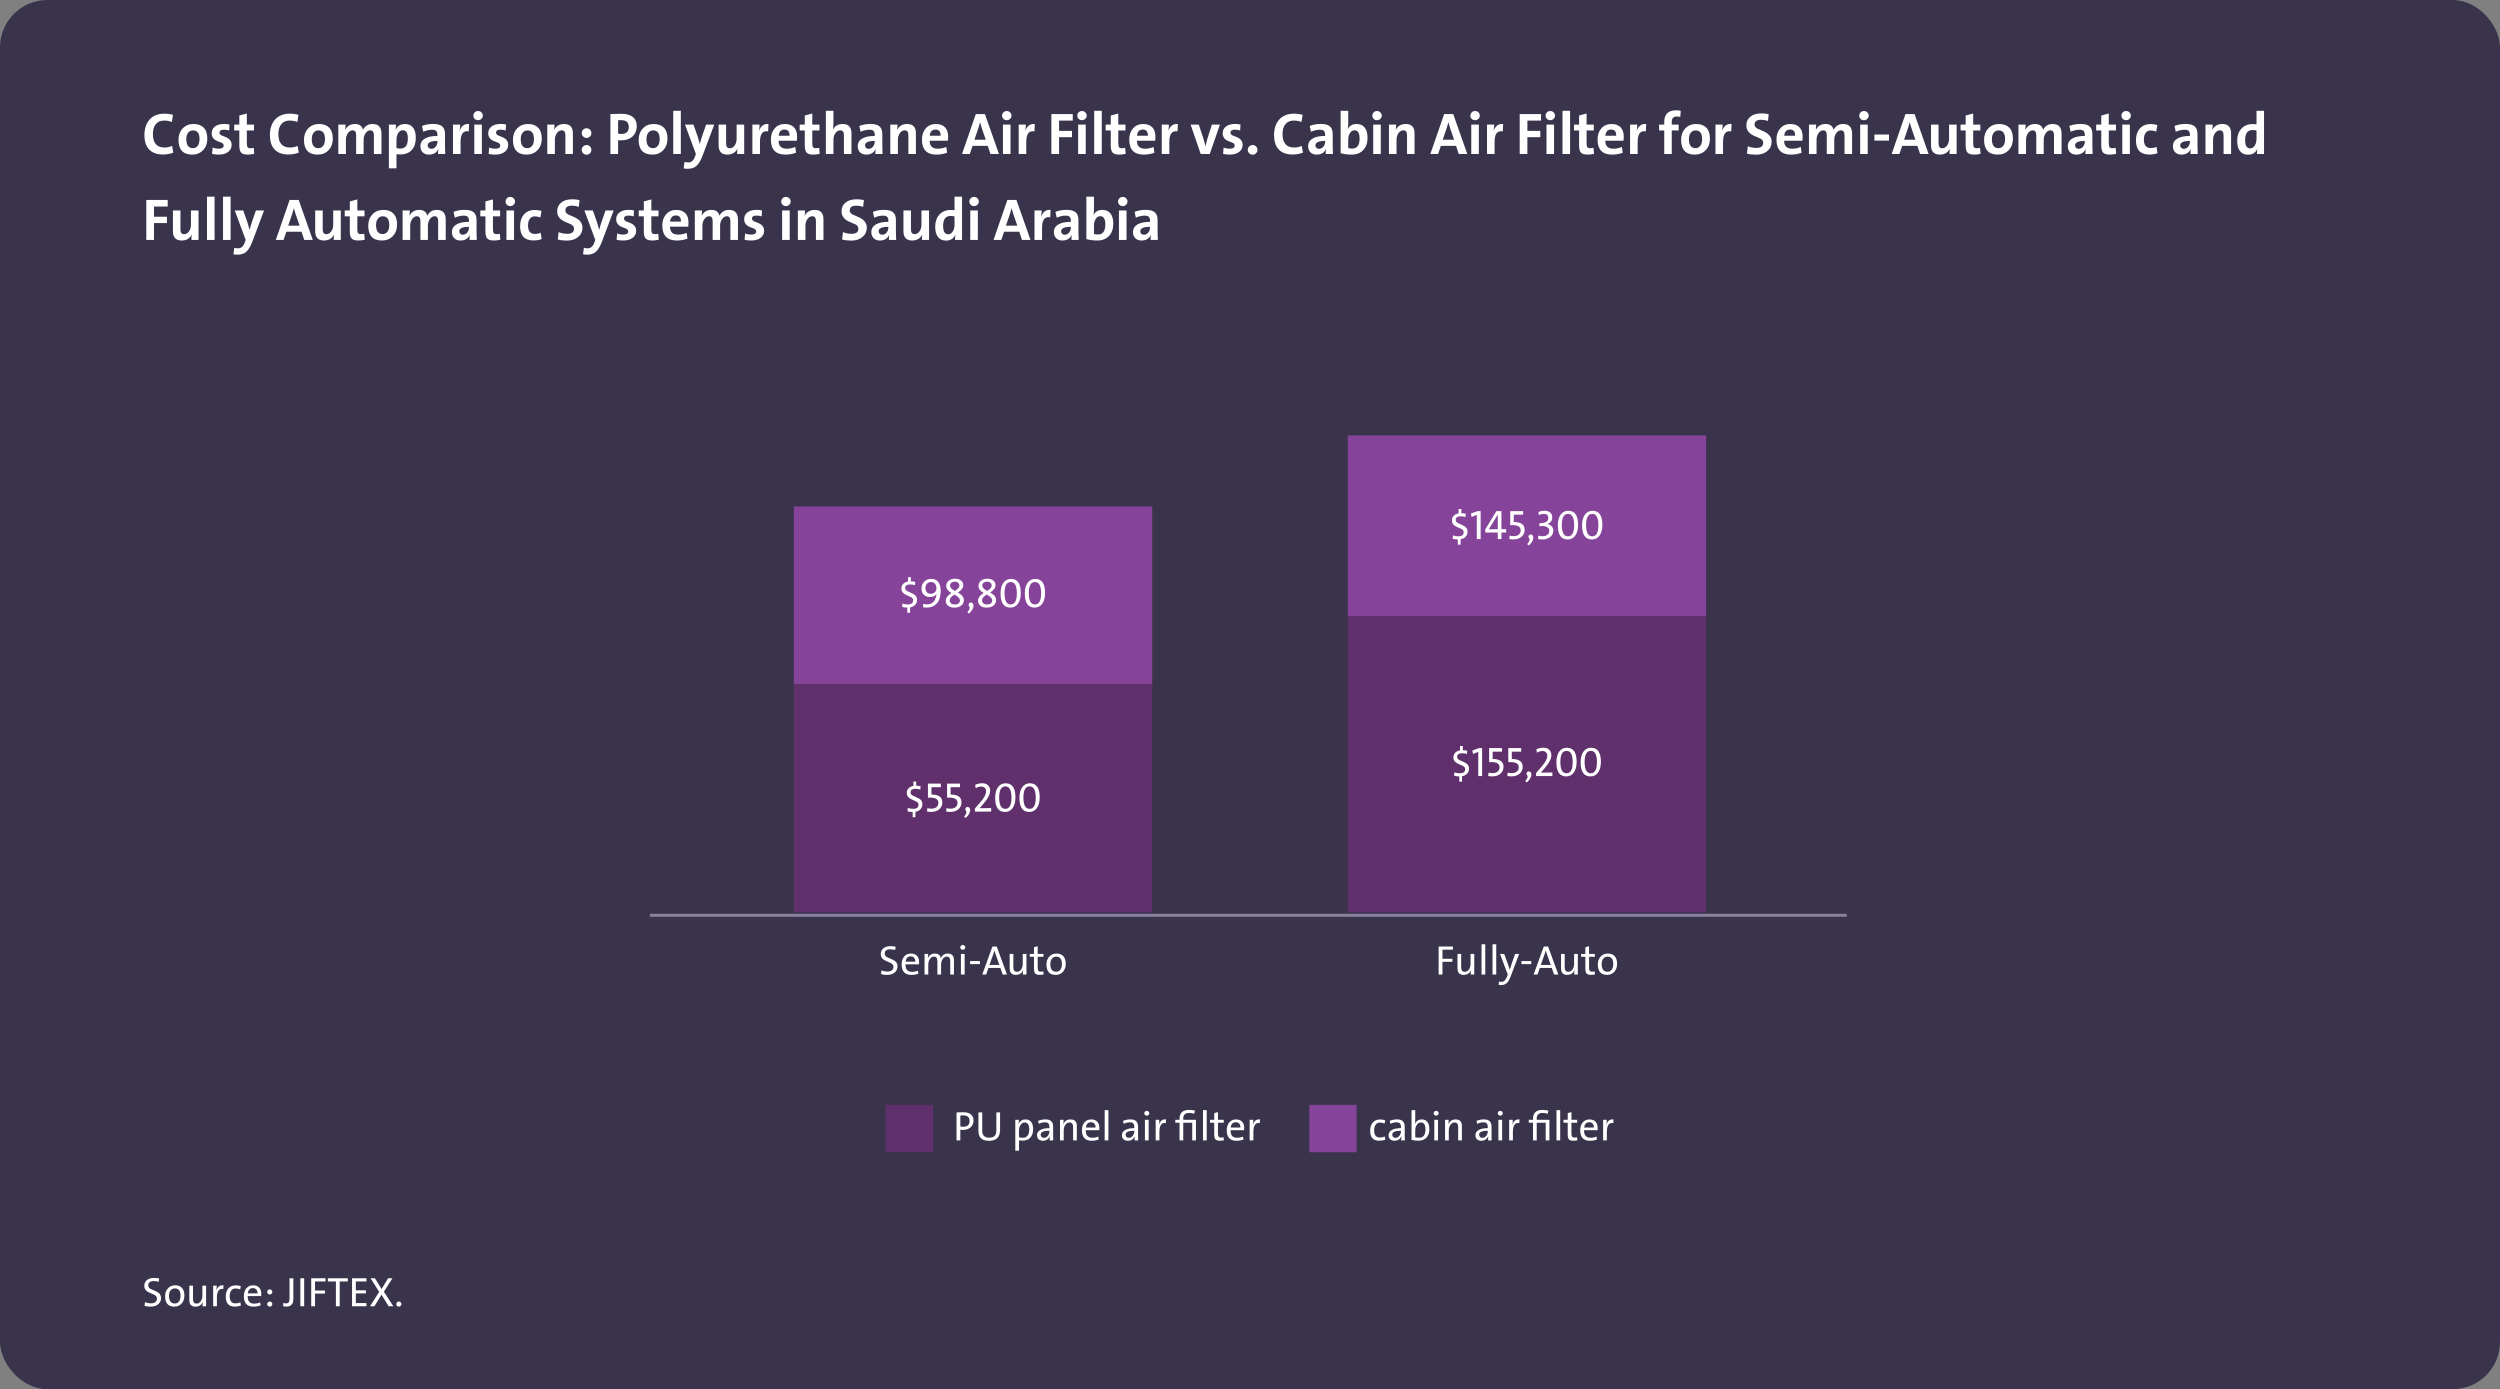
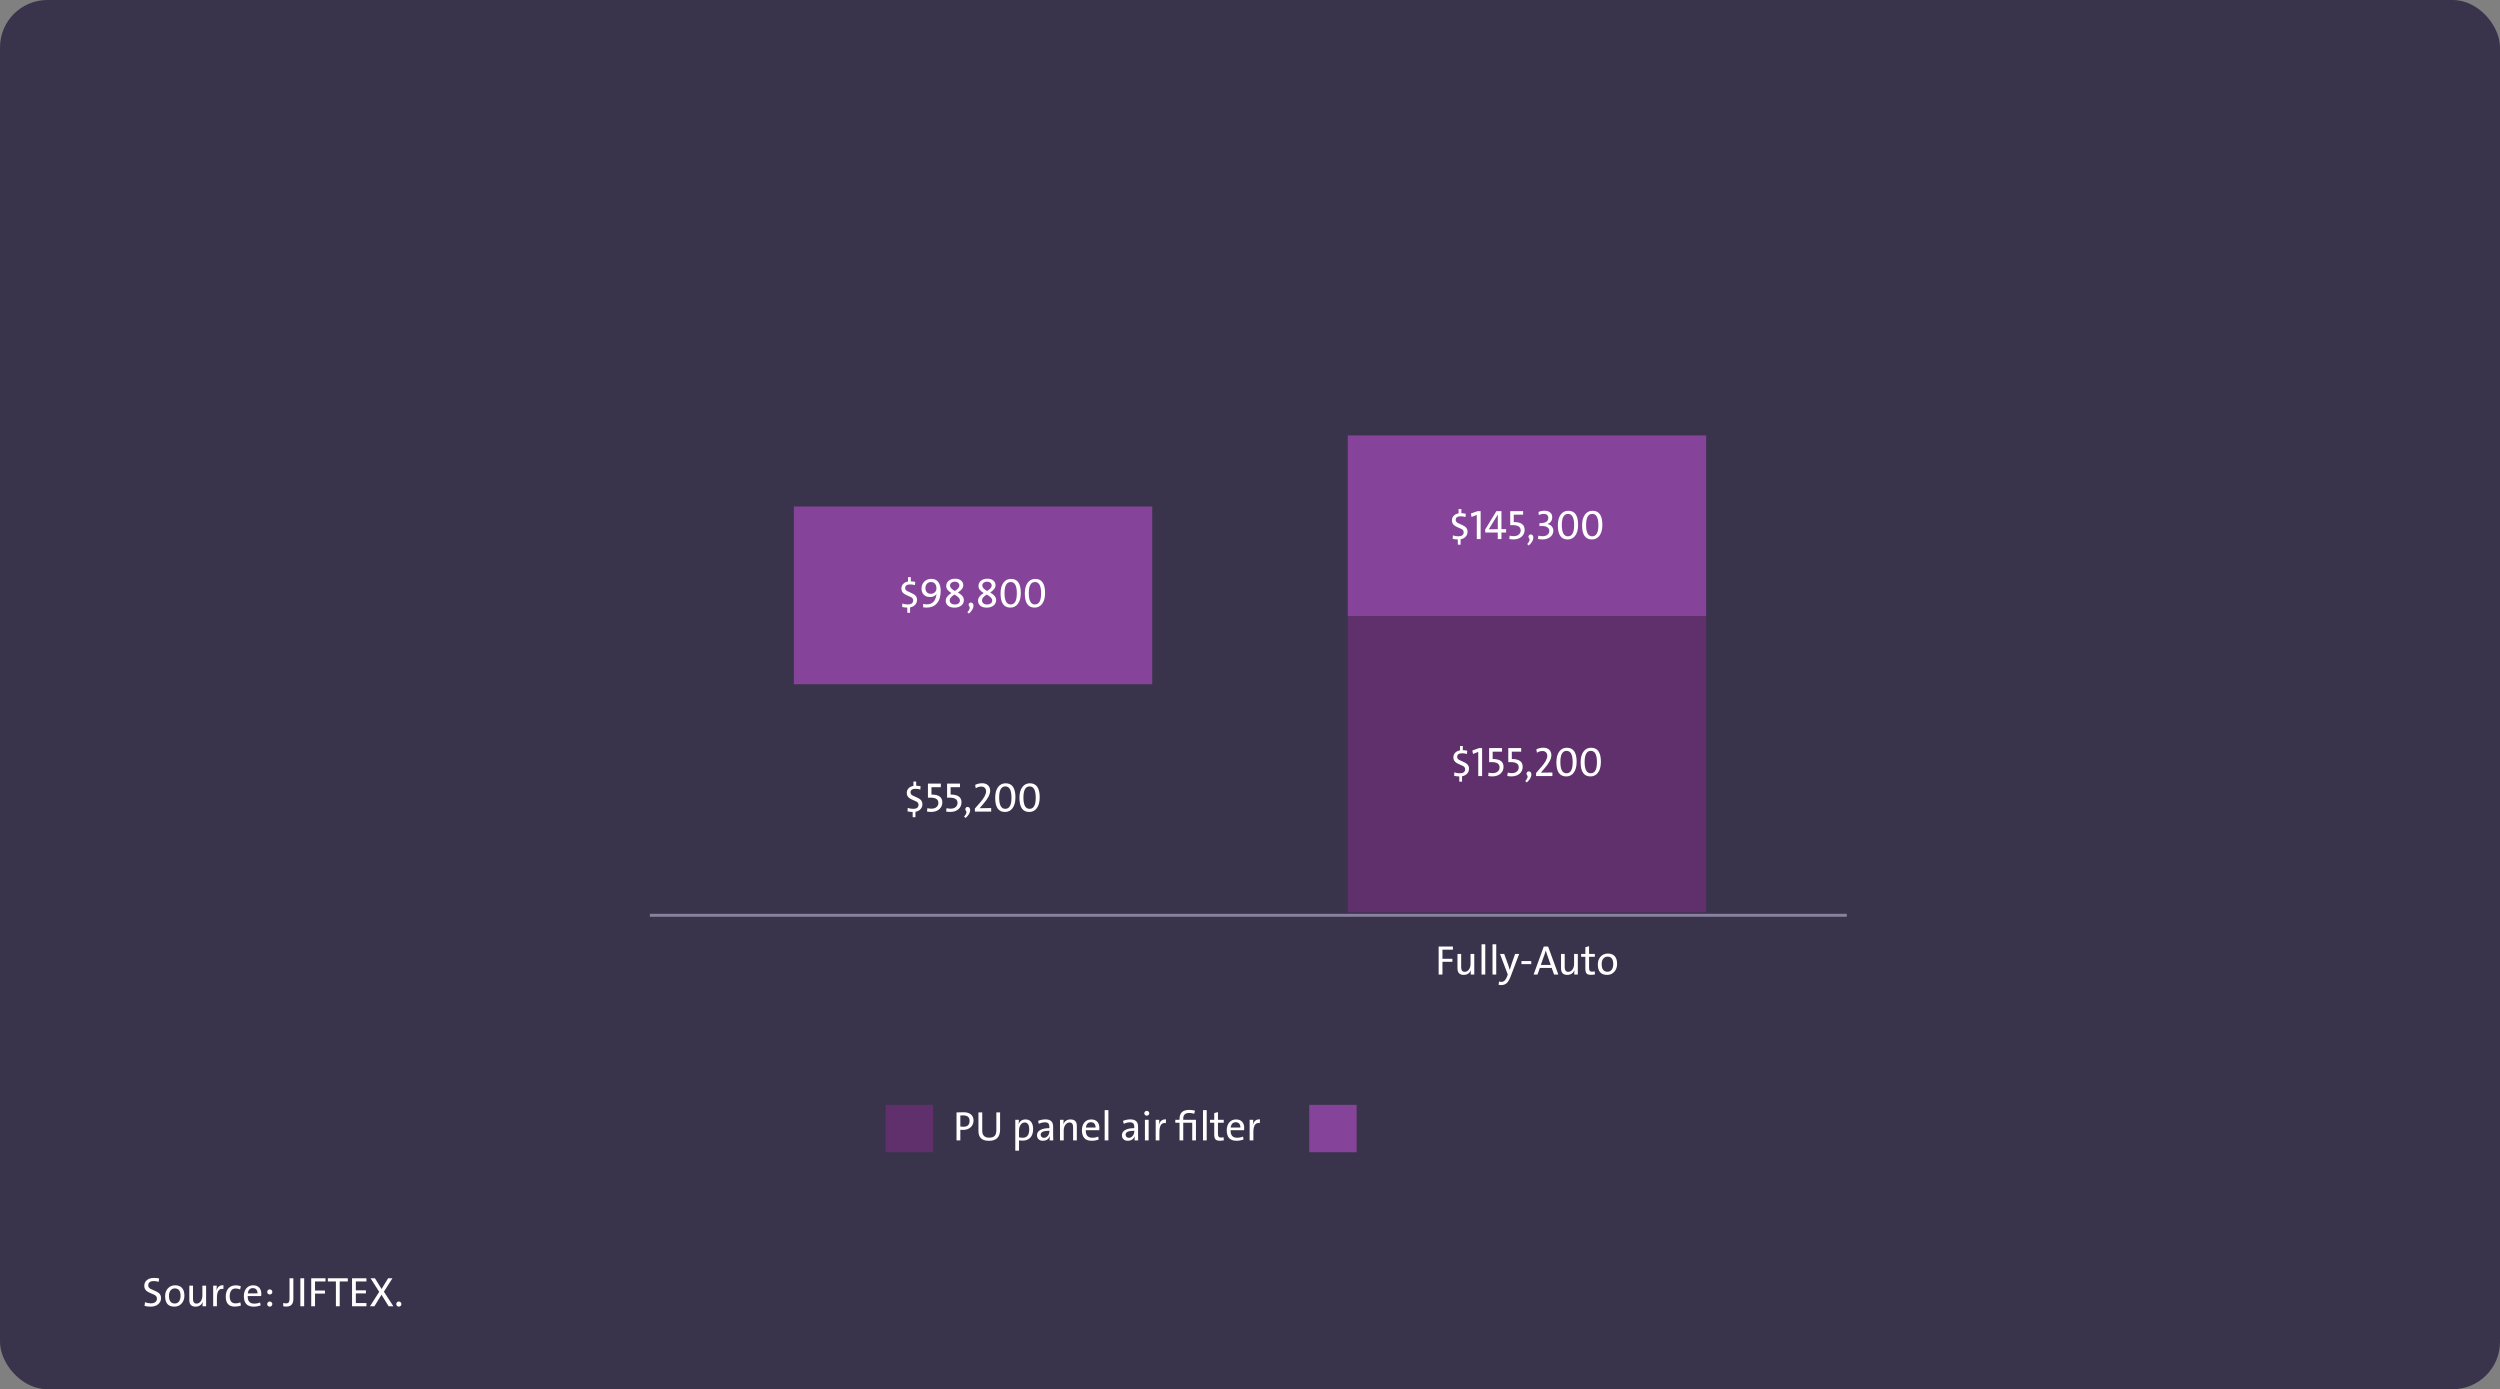
<svg xmlns="http://www.w3.org/2000/svg" width="844" height="469" viewBox="0 0 844 469" fill="none">
  <rect x="0" y="0" width="844" height="469" fill="#808080" stroke="none" />
  <rect width="844" height="469" rx="16" fill="#39334C" />
-   <path d="M58.508 51.541C57.421 51.951 56.249 52.156 54.992 52.156C52.798 52.156 51.167 51.499 50.1 50.184C49.201 49.07 48.752 47.57 48.752 45.682C48.752 43.468 49.315 41.717 50.441 40.428C51.626 39.06 53.316 38.377 55.51 38.377C56.532 38.377 57.492 38.51 58.391 38.777L58.029 41.18C57.209 40.861 56.33 40.701 55.393 40.701C54.162 40.701 53.215 41.128 52.551 41.98C51.926 42.781 51.613 43.868 51.613 45.242C51.613 48.283 52.925 49.803 55.549 49.803C56.486 49.803 57.339 49.614 58.107 49.236L58.508 51.541ZM69.992 46.844C69.992 48.4 69.517 49.682 68.566 50.691C67.609 51.694 66.392 52.195 64.914 52.195C61.809 52.195 60.256 50.529 60.256 47.195C60.256 45.639 60.725 44.363 61.662 43.367C62.613 42.365 63.837 41.863 65.334 41.863C66.799 41.863 67.932 42.264 68.732 43.065C69.572 43.917 69.992 45.177 69.992 46.844ZM67.356 46.98C67.356 45.008 66.623 44.022 65.158 44.022C64.533 44.022 64.012 44.253 63.596 44.715C63.127 45.242 62.893 45.984 62.893 46.941C62.893 48.992 63.635 50.018 65.119 50.018C65.777 50.018 66.307 49.764 66.711 49.256C67.141 48.715 67.356 47.957 67.356 46.98ZM78.205 48.904C78.205 49.894 77.805 50.691 77.004 51.297C76.203 51.896 75.145 52.195 73.83 52.195C72.964 52.195 72.222 52.111 71.603 51.941L71.789 49.803C72.401 50.07 73.107 50.203 73.908 50.203C74.976 50.203 75.51 49.842 75.51 49.119C75.51 48.742 75.298 48.439 74.875 48.211C74.836 48.191 74.374 48.012 73.488 47.674C72.141 47.166 71.467 46.281 71.467 45.018C71.467 44.087 71.809 43.338 72.492 42.772C73.247 42.153 74.312 41.844 75.686 41.844C76.265 41.844 76.864 41.909 77.482 42.039L77.365 44.041C76.779 43.865 76.18 43.777 75.568 43.777C74.592 43.777 74.103 44.119 74.103 44.803C74.103 45.161 74.318 45.457 74.748 45.691L76.154 46.258C77.522 46.798 78.205 47.68 78.205 48.904ZM85.832 51.922C85.09 52.104 84.37 52.195 83.674 52.195C82.58 52.195 81.825 51.967 81.408 51.512C80.998 51.056 80.793 50.245 80.793 49.08V44.041H79.074V42.059H80.793V39.002L83.332 38.318V42.059H85.754V44.041H83.332V48.397C83.332 49.035 83.42 49.467 83.596 49.695C83.765 49.923 84.071 50.037 84.514 50.037C84.956 50.037 85.337 49.992 85.656 49.9L85.832 51.922ZM100.871 51.541C99.784 51.951 98.612 52.156 97.356 52.156C95.162 52.156 93.531 51.499 92.463 50.184C91.564 49.07 91.115 47.57 91.115 45.682C91.115 43.468 91.678 41.717 92.805 40.428C93.99 39.06 95.679 38.377 97.873 38.377C98.895 38.377 99.856 38.51 100.754 38.777L100.393 41.18C99.572 40.861 98.693 40.701 97.756 40.701C96.525 40.701 95.578 41.128 94.914 41.98C94.289 42.781 93.977 43.868 93.977 45.242C93.977 48.283 95.288 49.803 97.912 49.803C98.85 49.803 99.703 49.614 100.471 49.236L100.871 51.541ZM112.355 46.844C112.355 48.4 111.88 49.682 110.93 50.691C109.973 51.694 108.755 52.195 107.277 52.195C104.172 52.195 102.619 50.529 102.619 47.195C102.619 45.639 103.088 44.363 104.025 43.367C104.976 42.365 106.2 41.863 107.697 41.863C109.162 41.863 110.295 42.264 111.096 43.065C111.936 43.917 112.355 45.177 112.355 46.844ZM109.719 46.98C109.719 45.008 108.986 44.022 107.521 44.022C106.896 44.022 106.376 44.253 105.959 44.715C105.49 45.242 105.256 45.984 105.256 46.941C105.256 48.992 105.998 50.018 107.482 50.018C108.14 50.018 108.671 49.764 109.074 49.256C109.504 48.715 109.719 47.957 109.719 46.98ZM126.223 52V45.721C126.223 44.575 125.829 44.002 125.041 44.002C124.449 44.002 123.928 44.298 123.479 44.891C122.997 45.522 122.756 46.307 122.756 47.244V52H120.236V45.701C120.236 44.568 119.846 44.002 119.064 44.002C118.459 44.002 117.932 44.308 117.482 44.92C117.014 45.558 116.779 46.333 116.779 47.244V52H114.221V42.059H116.643C116.643 42.684 116.604 43.276 116.525 43.836L116.545 43.855C117.196 42.527 118.286 41.863 119.816 41.863C121.314 41.863 122.229 42.521 122.561 43.836C123.192 42.521 124.273 41.863 125.803 41.863C127.788 41.863 128.781 42.964 128.781 45.164V52H126.223ZM140.373 46.502C140.373 48.26 139.93 49.63 139.045 50.613C138.127 51.629 136.822 52.137 135.129 52.137C134.647 52.137 134.221 52.111 133.85 52.059V56.824H131.291V42.059H133.674C133.674 42.736 133.638 43.289 133.566 43.719H133.615C134.214 42.482 135.253 41.863 136.73 41.863C137.902 41.863 138.804 42.267 139.436 43.074C140.061 43.882 140.373 45.024 140.373 46.502ZM137.688 46.775C137.688 44.9 137.121 43.963 135.988 43.963C135.344 43.963 134.82 44.292 134.416 44.949C134.038 45.574 133.85 46.333 133.85 47.225V49.978C134.253 50.102 134.699 50.164 135.188 50.164C136.854 50.164 137.688 49.035 137.688 46.775ZM147.873 52C147.873 51.316 147.906 50.757 147.971 50.32L147.951 50.301C147.411 51.564 146.353 52.195 144.777 52.195C143.898 52.195 143.199 51.925 142.678 51.385C142.183 50.864 141.936 50.19 141.936 49.363C141.936 48.211 142.456 47.339 143.498 46.746C144.488 46.18 145.881 45.897 147.678 45.897V45.535C147.678 44.923 147.544 44.484 147.277 44.217C147.004 43.937 146.545 43.797 145.9 43.797C144.95 43.797 143.947 44.025 142.893 44.48L142.473 42.518C143.605 42.068 144.859 41.844 146.232 41.844C147.71 41.844 148.762 42.15 149.387 42.762C149.953 43.309 150.236 44.168 150.236 45.34V49.441C150.236 50.418 150.262 51.271 150.314 52H147.873ZM147.678 47.576C145.49 47.576 144.396 48.078 144.396 49.08C144.396 49.412 144.504 49.685 144.719 49.9C144.94 50.128 145.233 50.242 145.598 50.242C146.197 50.242 146.698 49.992 147.102 49.49C147.486 49.015 147.678 48.465 147.678 47.84V47.576ZM158.254 44.363C156.411 43.999 155.49 45.19 155.49 47.938V52H152.932V42.059H155.354C155.354 42.69 155.292 43.357 155.168 44.06H155.207C155.819 42.453 156.874 41.72 158.371 41.863L158.254 44.363ZM163 39.041C163 39.464 162.844 39.825 162.531 40.125C162.212 40.431 161.835 40.584 161.398 40.584C160.956 40.584 160.581 40.434 160.275 40.135C159.969 39.835 159.816 39.471 159.816 39.041C159.816 38.611 159.969 38.243 160.275 37.938C160.581 37.632 160.956 37.478 161.398 37.478C161.841 37.478 162.219 37.628 162.531 37.928C162.844 38.234 163 38.605 163 39.041ZM160.119 52V42.059H162.678V52H160.119ZM171.564 48.904C171.564 49.894 171.164 50.691 170.363 51.297C169.562 51.896 168.505 52.195 167.189 52.195C166.324 52.195 165.581 52.111 164.963 51.941L165.148 49.803C165.76 50.07 166.467 50.203 167.268 50.203C168.335 50.203 168.869 49.842 168.869 49.119C168.869 48.742 168.658 48.439 168.234 48.211C168.195 48.191 167.733 48.012 166.848 47.674C165.5 47.166 164.826 46.281 164.826 45.018C164.826 44.087 165.168 43.338 165.852 42.772C166.607 42.153 167.671 41.844 169.045 41.844C169.624 41.844 170.223 41.909 170.842 42.039L170.725 44.041C170.139 43.865 169.54 43.777 168.928 43.777C167.951 43.777 167.463 44.119 167.463 44.803C167.463 45.161 167.678 45.457 168.107 45.691L169.514 46.258C170.881 46.798 171.564 47.68 171.564 48.904ZM182.902 46.844C182.902 48.4 182.427 49.682 181.477 50.691C180.52 51.694 179.302 52.195 177.824 52.195C174.719 52.195 173.166 50.529 173.166 47.195C173.166 45.639 173.635 44.363 174.572 43.367C175.523 42.365 176.747 41.863 178.244 41.863C179.709 41.863 180.842 42.264 181.643 43.065C182.482 43.917 182.902 45.177 182.902 46.844ZM180.266 46.98C180.266 45.008 179.533 44.022 178.068 44.022C177.443 44.022 176.923 44.253 176.506 44.715C176.037 45.242 175.803 45.984 175.803 46.941C175.803 48.992 176.545 50.018 178.029 50.018C178.687 50.018 179.217 49.764 179.621 49.256C180.051 48.715 180.266 47.957 180.266 46.98ZM190.871 52V45.643C190.871 44.549 190.458 44.002 189.631 44.002C188.993 44.002 188.449 44.318 188 44.949C187.551 45.574 187.326 46.323 187.326 47.195V52H184.768V42.059H187.189C187.189 42.762 187.141 43.354 187.043 43.836H187.072C187.749 42.521 188.876 41.863 190.451 41.863C192.424 41.863 193.41 42.915 193.41 45.018V52H190.871ZM199.65 44.92C199.65 45.369 199.491 45.757 199.172 46.082C198.859 46.401 198.479 46.56 198.029 46.56C197.58 46.56 197.193 46.401 196.867 46.082C196.548 45.757 196.389 45.369 196.389 44.92C196.389 44.477 196.548 44.096 196.867 43.777C197.193 43.458 197.58 43.299 198.029 43.299C198.479 43.299 198.859 43.458 199.172 43.777C199.491 44.096 199.65 44.477 199.65 44.92ZM199.65 50.584C199.65 51.033 199.491 51.417 199.172 51.736C198.859 52.062 198.479 52.225 198.029 52.225C197.58 52.225 197.193 52.062 196.867 51.736C196.548 51.417 196.389 51.033 196.389 50.584C196.389 50.141 196.548 49.76 196.867 49.441C197.193 49.122 197.58 48.963 198.029 48.963C198.479 48.963 198.859 49.122 199.172 49.441C199.491 49.76 199.65 50.141 199.65 50.584ZM214.973 42.576C214.973 43.989 214.517 45.132 213.605 46.004C212.635 46.922 211.304 47.381 209.611 47.381C209.279 47.381 208.967 47.368 208.674 47.342V52H206.076V38.504C207.313 38.445 208.573 38.416 209.855 38.416C211.503 38.416 212.769 38.777 213.654 39.5C214.533 40.223 214.973 41.248 214.973 42.576ZM212.277 42.84C212.277 41.323 211.411 40.565 209.68 40.565C209.341 40.565 209.006 40.571 208.674 40.584V45.115C209.006 45.187 209.374 45.223 209.777 45.223C211.444 45.223 212.277 44.428 212.277 42.84ZM225.344 46.844C225.344 48.4 224.868 49.682 223.918 50.691C222.961 51.694 221.743 52.195 220.266 52.195C217.16 52.195 215.607 50.529 215.607 47.195C215.607 45.639 216.076 44.363 217.014 43.367C217.964 42.365 219.188 41.863 220.686 41.863C222.15 41.863 223.283 42.264 224.084 43.065C224.924 43.917 225.344 45.177 225.344 46.844ZM222.707 46.98C222.707 45.008 221.975 44.022 220.51 44.022C219.885 44.022 219.364 44.253 218.947 44.715C218.479 45.242 218.244 45.984 218.244 46.941C218.244 48.992 218.986 50.018 220.471 50.018C221.128 50.018 221.659 49.764 222.062 49.256C222.492 48.715 222.707 47.957 222.707 46.98ZM227.287 52V37.4H229.846V52H227.287ZM237.189 52.557C236.558 54.23 235.852 55.398 235.07 56.062C234.341 56.675 233.381 56.98 232.189 56.98C231.701 56.98 231.236 56.935 230.793 56.844L231.096 54.637C231.519 54.773 231.939 54.842 232.355 54.842C233.41 54.842 234.162 54.188 234.611 52.879L234.934 52L231.252 42.059H234.113L235.451 45.857C235.744 46.762 236.005 47.677 236.232 48.602H236.252C236.473 47.703 236.792 46.648 237.209 45.438L238.391 42.059H241.135L237.189 52.557ZM248.84 52C248.84 51.232 248.879 50.639 248.957 50.223H248.938C248.254 51.538 247.128 52.195 245.559 52.195C243.586 52.195 242.6 51.144 242.6 49.041V42.059H245.139V48.416C245.139 49.51 245.552 50.057 246.379 50.057C247.023 50.057 247.57 49.741 248.02 49.109C248.462 48.491 248.684 47.742 248.684 46.863V42.059H251.242V52H248.84ZM259.328 44.363C257.486 43.999 256.564 45.19 256.564 47.938V52H254.006V42.059H256.428C256.428 42.69 256.366 43.357 256.242 44.06H256.281C256.893 42.453 257.948 41.72 259.445 41.863L259.328 44.363ZM269.094 46.082C269.094 46.675 269.061 47.153 268.996 47.518H262.854C262.854 49.308 263.768 50.203 265.598 50.203C266.561 50.203 267.521 50.008 268.479 49.617L268.752 51.56C267.6 51.984 266.402 52.195 265.158 52.195C261.89 52.195 260.256 50.503 260.256 47.117C260.256 45.587 260.673 44.34 261.506 43.377C262.372 42.368 263.527 41.863 264.973 41.863C266.353 41.863 267.404 42.27 268.127 43.084C268.771 43.82 269.094 44.819 269.094 46.082ZM266.555 45.818C266.594 44.432 266.021 43.738 264.836 43.738C263.677 43.738 263.023 44.432 262.873 45.818H266.555ZM276.73 51.922C275.988 52.104 275.269 52.195 274.572 52.195C273.479 52.195 272.723 51.967 272.307 51.512C271.896 51.056 271.691 50.245 271.691 49.08V44.041H269.973V42.059H271.691V39.002L274.23 38.318V42.059H276.652V44.041H274.23V48.397C274.23 49.035 274.318 49.467 274.494 49.695C274.663 49.923 274.969 50.037 275.412 50.037C275.855 50.037 276.236 49.992 276.555 49.9L276.73 51.922ZM284.914 52V45.643C284.914 44.549 284.501 44.002 283.674 44.002C283.036 44.002 282.492 44.318 282.043 44.949C281.594 45.581 281.369 46.339 281.369 47.225V52H278.811V37.4H281.369V41.678C281.369 42.511 281.311 43.185 281.193 43.699H281.232C281.877 42.475 282.964 41.863 284.494 41.863C286.467 41.863 287.453 42.915 287.453 45.018V52H284.914ZM295.51 52C295.51 51.316 295.542 50.757 295.607 50.32L295.588 50.301C295.048 51.564 293.99 52.195 292.414 52.195C291.535 52.195 290.835 51.925 290.314 51.385C289.82 50.864 289.572 50.19 289.572 49.363C289.572 48.211 290.093 47.339 291.135 46.746C292.124 46.18 293.518 45.897 295.314 45.897V45.535C295.314 44.923 295.181 44.484 294.914 44.217C294.641 43.937 294.182 43.797 293.537 43.797C292.587 43.797 291.584 44.025 290.529 44.48L290.109 42.518C291.242 42.068 292.495 41.844 293.869 41.844C295.347 41.844 296.398 42.15 297.023 42.762C297.59 43.309 297.873 44.168 297.873 45.34V49.441C297.873 50.418 297.899 51.271 297.951 52H295.51ZM295.314 47.576C293.127 47.576 292.033 48.078 292.033 49.08C292.033 49.412 292.141 49.685 292.355 49.9C292.577 50.128 292.87 50.242 293.234 50.242C293.833 50.242 294.335 49.992 294.738 49.49C295.122 49.015 295.314 48.465 295.314 47.84V47.576ZM306.672 52V45.643C306.672 44.549 306.258 44.002 305.432 44.002C304.794 44.002 304.25 44.318 303.801 44.949C303.352 45.574 303.127 46.323 303.127 47.195V52H300.568V42.059H302.99C302.99 42.762 302.941 43.354 302.844 43.836H302.873C303.55 42.521 304.676 41.863 306.252 41.863C308.225 41.863 309.211 42.915 309.211 45.018V52H306.672ZM320.09 46.082C320.09 46.675 320.057 47.153 319.992 47.518H313.85C313.85 49.308 314.764 50.203 316.594 50.203C317.557 50.203 318.518 50.008 319.475 49.617L319.748 51.56C318.596 51.984 317.398 52.195 316.154 52.195C312.886 52.195 311.252 50.503 311.252 47.117C311.252 45.587 311.669 44.34 312.502 43.377C313.368 42.368 314.523 41.863 315.969 41.863C317.349 41.863 318.4 42.27 319.123 43.084C319.768 43.82 320.09 44.819 320.09 46.082ZM317.551 45.818C317.59 44.432 317.017 43.738 315.832 43.738C314.673 43.738 314.019 44.432 313.869 45.818H317.551ZM334.377 52L333.459 49.236H328.342L327.395 52H324.777L329.436 38.504H332.502L337.258 52H334.377ZM331.418 43.162C331.184 42.453 331.005 41.831 330.881 41.297H330.861C330.646 42.098 330.471 42.719 330.334 43.162L328.957 47.176H332.795L331.418 43.162ZM341.477 39.041C341.477 39.464 341.32 39.825 341.008 40.125C340.689 40.431 340.311 40.584 339.875 40.584C339.432 40.584 339.058 40.434 338.752 40.135C338.446 39.835 338.293 39.471 338.293 39.041C338.293 38.611 338.446 38.243 338.752 37.938C339.058 37.632 339.432 37.478 339.875 37.478C340.318 37.478 340.695 37.628 341.008 37.928C341.32 38.234 341.477 38.605 341.477 39.041ZM338.596 52V42.059H341.154V52H338.596ZM349.23 44.363C347.388 43.999 346.467 45.19 346.467 47.938V52H343.908V42.059H346.33C346.33 42.69 346.268 43.357 346.145 44.06H346.184C346.796 42.453 347.85 41.72 349.348 41.863L349.23 44.363ZM357.541 40.721V44.178H361.906V46.316H357.541V52H354.943V38.504H362.16V40.721H357.541ZM366.867 39.041C366.867 39.464 366.711 39.825 366.398 40.125C366.079 40.431 365.702 40.584 365.266 40.584C364.823 40.584 364.449 40.434 364.143 40.135C363.837 39.835 363.684 39.471 363.684 39.041C363.684 38.611 363.837 38.243 364.143 37.938C364.449 37.632 364.823 37.478 365.266 37.478C365.708 37.478 366.086 37.628 366.398 37.928C366.711 38.234 366.867 38.605 366.867 39.041ZM363.986 52V42.059H366.545V52H363.986ZM369.396 52V37.4H371.955V52H369.396ZM380.031 51.922C379.289 52.104 378.57 52.195 377.873 52.195C376.779 52.195 376.024 51.967 375.607 51.512C375.197 51.056 374.992 50.245 374.992 49.08V44.041H373.273V42.059H374.992V39.002L377.531 38.318V42.059H379.953V44.041H377.531V48.397C377.531 49.035 377.619 49.467 377.795 49.695C377.964 49.923 378.27 50.037 378.713 50.037C379.156 50.037 379.536 49.992 379.855 49.9L380.031 51.922ZM390.07 46.082C390.07 46.675 390.038 47.153 389.973 47.518H383.83C383.83 49.308 384.745 50.203 386.574 50.203C387.538 50.203 388.498 50.008 389.455 49.617L389.729 51.56C388.576 51.984 387.378 52.195 386.135 52.195C382.867 52.195 381.232 50.503 381.232 47.117C381.232 45.587 381.649 44.34 382.482 43.377C383.348 42.368 384.504 41.863 385.949 41.863C387.329 41.863 388.381 42.27 389.104 43.084C389.748 43.82 390.07 44.819 390.07 46.082ZM387.531 45.818C387.57 44.432 386.997 43.738 385.812 43.738C384.654 43.738 383.999 44.432 383.85 45.818H387.531ZM397.531 44.363C395.689 43.999 394.768 45.19 394.768 47.938V52H392.209V42.059H394.631C394.631 42.69 394.569 43.357 394.445 44.06H394.484C395.096 42.453 396.151 41.72 397.648 41.863L397.531 44.363ZM408.41 52H405.363L401.945 42.059H404.709L406.301 46.863C406.594 47.84 406.809 48.667 406.945 49.344H406.984C407.154 48.523 407.355 47.703 407.59 46.883L409.143 42.059H411.848L408.41 52ZM419.514 48.904C419.514 49.894 419.113 50.691 418.312 51.297C417.512 51.896 416.454 52.195 415.139 52.195C414.273 52.195 413.531 52.111 412.912 51.941L413.098 49.803C413.71 50.07 414.416 50.203 415.217 50.203C416.285 50.203 416.818 49.842 416.818 49.119C416.818 48.742 416.607 48.439 416.184 48.211C416.145 48.191 415.682 48.012 414.797 47.674C413.449 47.166 412.775 46.281 412.775 45.018C412.775 44.087 413.117 43.338 413.801 42.772C414.556 42.153 415.62 41.844 416.994 41.844C417.574 41.844 418.173 41.909 418.791 42.039L418.674 44.041C418.088 43.865 417.489 43.777 416.877 43.777C415.9 43.777 415.412 44.119 415.412 44.803C415.412 45.161 415.627 45.457 416.057 45.691L417.463 46.258C418.83 46.798 419.514 47.68 419.514 48.904ZM424.523 50.584C424.523 51.033 424.361 51.417 424.035 51.736C423.716 52.062 423.332 52.225 422.883 52.225C422.434 52.225 422.046 52.062 421.721 51.736C421.402 51.417 421.242 51.033 421.242 50.584C421.242 50.141 421.402 49.76 421.721 49.441C422.046 49.122 422.434 48.963 422.883 48.963C423.332 48.963 423.716 49.122 424.035 49.441C424.361 49.76 424.523 50.141 424.523 50.584ZM439.875 51.541C438.788 51.951 437.616 52.156 436.359 52.156C434.165 52.156 432.535 51.499 431.467 50.184C430.568 49.07 430.119 47.57 430.119 45.682C430.119 43.468 430.682 41.717 431.809 40.428C432.993 39.06 434.683 38.377 436.877 38.377C437.899 38.377 438.859 38.51 439.758 38.777L439.396 41.18C438.576 40.861 437.697 40.701 436.76 40.701C435.529 40.701 434.582 41.128 433.918 41.98C433.293 42.781 432.98 43.868 432.98 45.242C432.98 48.283 434.292 49.803 436.916 49.803C437.854 49.803 438.706 49.614 439.475 49.236L439.875 51.541ZM447.561 52C447.561 51.316 447.593 50.757 447.658 50.32L447.639 50.301C447.098 51.564 446.04 52.195 444.465 52.195C443.586 52.195 442.886 51.925 442.365 51.385C441.87 50.864 441.623 50.19 441.623 49.363C441.623 48.211 442.144 47.339 443.186 46.746C444.175 46.18 445.568 45.897 447.365 45.897V45.535C447.365 44.923 447.232 44.484 446.965 44.217C446.691 43.937 446.232 43.797 445.588 43.797C444.637 43.797 443.635 44.025 442.58 44.48L442.16 42.518C443.293 42.068 444.546 41.844 445.92 41.844C447.398 41.844 448.449 42.15 449.074 42.762C449.641 43.309 449.924 44.168 449.924 45.34V49.441C449.924 50.418 449.95 51.271 450.002 52H447.561ZM447.365 47.576C445.178 47.576 444.084 48.078 444.084 49.08C444.084 49.412 444.191 49.685 444.406 49.9C444.628 50.128 444.921 50.242 445.285 50.242C445.884 50.242 446.385 49.992 446.789 49.49C447.173 49.015 447.365 48.465 447.365 47.84V47.576ZM461.682 46.522C461.682 48.234 461.213 49.601 460.275 50.623C459.305 51.671 457.98 52.195 456.301 52.195C454.973 52.195 453.739 52.036 452.6 51.717V37.4H455.158V41.678C455.158 42.42 455.106 43.068 455.002 43.621H455.021C455.562 42.449 456.561 41.863 458.02 41.863C459.198 41.863 460.106 42.27 460.744 43.084C461.369 43.891 461.682 45.037 461.682 46.522ZM458.996 46.775C458.996 44.913 458.43 43.982 457.297 43.982C456.652 43.982 456.128 44.308 455.725 44.959C455.347 45.571 455.158 46.31 455.158 47.176V49.978C455.516 50.102 455.962 50.164 456.496 50.164C458.163 50.164 458.996 49.035 458.996 46.775ZM466.477 39.041C466.477 39.464 466.32 39.825 466.008 40.125C465.689 40.431 465.311 40.584 464.875 40.584C464.432 40.584 464.058 40.434 463.752 40.135C463.446 39.835 463.293 39.471 463.293 39.041C463.293 38.611 463.446 38.243 463.752 37.938C464.058 37.632 464.432 37.478 464.875 37.478C465.318 37.478 465.695 37.628 466.008 37.928C466.32 38.234 466.477 38.605 466.477 39.041ZM463.596 52V42.059H466.154V52H463.596ZM475.012 52V45.643C475.012 44.549 474.598 44.002 473.771 44.002C473.133 44.002 472.59 44.318 472.141 44.949C471.691 45.574 471.467 46.323 471.467 47.195V52H468.908V42.059H471.33C471.33 42.762 471.281 43.354 471.184 43.836H471.213C471.89 42.521 473.016 41.863 474.592 41.863C476.564 41.863 477.551 42.915 477.551 45.018V52H475.012ZM492.482 52L491.564 49.236H486.447L485.5 52H482.883L487.541 38.504H490.607L495.363 52H492.482ZM489.523 43.162C489.289 42.453 489.11 41.831 488.986 41.297H488.967C488.752 42.098 488.576 42.719 488.439 43.162L487.062 47.176H490.9L489.523 43.162ZM499.582 39.041C499.582 39.464 499.426 39.825 499.113 40.125C498.794 40.431 498.417 40.584 497.98 40.584C497.538 40.584 497.163 40.434 496.857 40.135C496.551 39.835 496.398 39.471 496.398 39.041C496.398 38.611 496.551 38.243 496.857 37.938C497.163 37.632 497.538 37.478 497.98 37.478C498.423 37.478 498.801 37.628 499.113 37.928C499.426 38.234 499.582 38.605 499.582 39.041ZM496.701 52V42.059H499.26V52H496.701ZM507.336 44.363C505.493 43.999 504.572 45.19 504.572 47.938V52H502.014V42.059H504.436C504.436 42.69 504.374 43.357 504.25 44.06H504.289C504.901 42.453 505.956 41.72 507.453 41.863L507.336 44.363ZM515.646 40.721V44.178H520.012V46.316H515.646V52H513.049V38.504H520.266V40.721H515.646ZM524.973 39.041C524.973 39.464 524.816 39.825 524.504 40.125C524.185 40.431 523.807 40.584 523.371 40.584C522.928 40.584 522.554 40.434 522.248 40.135C521.942 39.835 521.789 39.471 521.789 39.041C521.789 38.611 521.942 38.243 522.248 37.938C522.554 37.632 522.928 37.478 523.371 37.478C523.814 37.478 524.191 37.628 524.504 37.928C524.816 38.234 524.973 38.605 524.973 39.041ZM522.092 52V42.059H524.65V52H522.092ZM527.502 52V37.4H530.061V52H527.502ZM538.137 51.922C537.395 52.104 536.675 52.195 535.979 52.195C534.885 52.195 534.13 51.967 533.713 51.512C533.303 51.056 533.098 50.245 533.098 49.08V44.041H531.379V42.059H533.098V39.002L535.637 38.318V42.059H538.059V44.041H535.637V48.397C535.637 49.035 535.725 49.467 535.9 49.695C536.07 49.923 536.376 50.037 536.818 50.037C537.261 50.037 537.642 49.992 537.961 49.9L538.137 51.922ZM548.176 46.082C548.176 46.675 548.143 47.153 548.078 47.518H541.936C541.936 49.308 542.85 50.203 544.68 50.203C545.643 50.203 546.604 50.008 547.561 49.617L547.834 51.56C546.682 51.984 545.484 52.195 544.24 52.195C540.972 52.195 539.338 50.503 539.338 47.117C539.338 45.587 539.755 44.34 540.588 43.377C541.454 42.368 542.609 41.863 544.055 41.863C545.435 41.863 546.486 42.27 547.209 43.084C547.854 43.82 548.176 44.819 548.176 46.082ZM545.637 45.818C545.676 44.432 545.103 43.738 543.918 43.738C542.759 43.738 542.105 44.432 541.955 45.818H545.637ZM555.637 44.363C553.794 43.999 552.873 45.19 552.873 47.938V52H550.314V42.059H552.736C552.736 42.69 552.674 43.357 552.551 44.06H552.59C553.202 42.453 554.257 41.72 555.754 41.863L555.637 44.363ZM567.248 39.5C566.903 39.383 566.49 39.324 566.008 39.324C564.927 39.324 564.387 39.956 564.387 41.219V42.059H566.711V44.041H564.387V52H561.848V44.041H560.109V42.059H561.848V41.238C561.848 38.575 563.169 37.244 565.812 37.244C566.431 37.244 566.971 37.296 567.434 37.4L567.248 39.5ZM577.277 46.844C577.277 48.4 576.802 49.682 575.852 50.691C574.895 51.694 573.677 52.195 572.199 52.195C569.094 52.195 567.541 50.529 567.541 47.195C567.541 45.639 568.01 44.363 568.947 43.367C569.898 42.365 571.122 41.863 572.619 41.863C574.084 41.863 575.217 42.264 576.018 43.065C576.857 43.917 577.277 45.177 577.277 46.844ZM574.641 46.98C574.641 45.008 573.908 44.022 572.443 44.022C571.818 44.022 571.298 44.253 570.881 44.715C570.412 45.242 570.178 45.984 570.178 46.941C570.178 48.992 570.92 50.018 572.404 50.018C573.062 50.018 573.592 49.764 573.996 49.256C574.426 48.715 574.641 47.957 574.641 46.98ZM584.465 44.363C582.622 43.999 581.701 45.19 581.701 47.938V52H579.143V42.059H581.564C581.564 42.69 581.503 43.357 581.379 44.06H581.418C582.03 42.453 583.085 41.72 584.582 41.863L584.465 44.363ZM598.107 47.859C598.107 49.122 597.629 50.161 596.672 50.975C595.695 51.808 594.436 52.225 592.893 52.225C591.714 52.225 590.673 52.104 589.768 51.863L590.051 49.363C590.975 49.747 591.955 49.94 592.99 49.94C594.501 49.94 595.256 49.353 595.256 48.182C595.256 47.622 594.96 47.163 594.367 46.805C594.211 46.714 593.56 46.43 592.414 45.955C590.52 45.18 589.572 43.976 589.572 42.342C589.572 41.118 590.015 40.141 590.9 39.412C591.812 38.657 593.068 38.279 594.67 38.279C595.477 38.279 596.291 38.367 597.111 38.543L596.877 40.818C596.096 40.565 595.321 40.438 594.553 40.438C593.075 40.438 592.336 40.978 592.336 42.059C592.336 42.579 592.635 43.019 593.234 43.377C593.365 43.455 594.029 43.748 595.227 44.256C597.147 45.076 598.107 46.277 598.107 47.859ZM608.566 46.082C608.566 46.675 608.534 47.153 608.469 47.518H602.326C602.326 49.308 603.241 50.203 605.07 50.203C606.034 50.203 606.994 50.008 607.951 49.617L608.225 51.56C607.072 51.984 605.874 52.195 604.631 52.195C601.363 52.195 599.729 50.503 599.729 47.117C599.729 45.587 600.145 44.34 600.979 43.377C601.844 42.368 603 41.863 604.445 41.863C605.826 41.863 606.877 42.27 607.6 43.084C608.244 43.82 608.566 44.819 608.566 46.082ZM606.027 45.818C606.066 44.432 605.493 43.738 604.309 43.738C603.15 43.738 602.495 44.432 602.346 45.818H606.027ZM622.707 52V45.721C622.707 44.575 622.313 44.002 621.525 44.002C620.933 44.002 620.412 44.298 619.963 44.891C619.481 45.522 619.24 46.307 619.24 47.244V52H616.721V45.701C616.721 44.568 616.33 44.002 615.549 44.002C614.943 44.002 614.416 44.308 613.967 44.92C613.498 45.558 613.264 46.333 613.264 47.244V52H610.705V42.059H613.127C613.127 42.684 613.088 43.276 613.01 43.836L613.029 43.855C613.68 42.527 614.771 41.863 616.301 41.863C617.798 41.863 618.713 42.521 619.045 43.836C619.676 42.521 620.757 41.863 622.287 41.863C624.273 41.863 625.266 42.964 625.266 45.164V52H622.707ZM630.871 39.041C630.871 39.464 630.715 39.825 630.402 40.125C630.083 40.431 629.706 40.584 629.27 40.584C628.827 40.584 628.452 40.434 628.146 40.135C627.84 39.835 627.688 39.471 627.688 39.041C627.688 38.611 627.84 38.243 628.146 37.938C628.452 37.632 628.827 37.478 629.27 37.478C629.712 37.478 630.09 37.628 630.402 37.928C630.715 38.234 630.871 38.605 630.871 39.041ZM627.99 52V42.059H630.549V52H627.99ZM632.805 47.478V45.418H637.727V47.478H632.805ZM648.225 52L647.307 49.236H642.189L641.242 52H638.625L643.283 38.504H646.35L651.105 52H648.225ZM645.266 43.162C645.031 42.453 644.852 41.831 644.729 41.297H644.709C644.494 42.098 644.318 42.719 644.182 43.162L642.805 47.176H646.643L645.266 43.162ZM658.156 52C658.156 51.232 658.195 50.639 658.273 50.223H658.254C657.57 51.538 656.444 52.195 654.875 52.195C652.902 52.195 651.916 51.144 651.916 49.041V42.059H654.455V48.416C654.455 49.51 654.868 50.057 655.695 50.057C656.34 50.057 656.887 49.741 657.336 49.109C657.779 48.491 658 47.742 658 46.863V42.059H660.559V52H658.156ZM668.645 51.922C667.902 52.104 667.183 52.195 666.486 52.195C665.393 52.195 664.637 51.967 664.221 51.512C663.811 51.056 663.605 50.245 663.605 49.08V44.041H661.887V42.059H663.605V39.002L666.145 38.318V42.059H668.566V44.041H666.145V48.397C666.145 49.035 666.232 49.467 666.408 49.695C666.577 49.923 666.883 50.037 667.326 50.037C667.769 50.037 668.15 49.992 668.469 49.9L668.645 51.922ZM679.562 46.844C679.562 48.4 679.087 49.682 678.137 50.691C677.18 51.694 675.962 52.195 674.484 52.195C671.379 52.195 669.826 50.529 669.826 47.195C669.826 45.639 670.295 44.363 671.232 43.367C672.183 42.365 673.407 41.863 674.904 41.863C676.369 41.863 677.502 42.264 678.303 43.065C679.143 43.917 679.562 45.177 679.562 46.844ZM676.926 46.98C676.926 45.008 676.193 44.022 674.729 44.022C674.104 44.022 673.583 44.253 673.166 44.715C672.697 45.242 672.463 45.984 672.463 46.941C672.463 48.992 673.205 50.018 674.689 50.018C675.347 50.018 675.878 49.764 676.281 49.256C676.711 48.715 676.926 47.957 676.926 46.98ZM693.43 52V45.721C693.43 44.575 693.036 44.002 692.248 44.002C691.656 44.002 691.135 44.298 690.686 44.891C690.204 45.522 689.963 46.307 689.963 47.244V52H687.443V45.701C687.443 44.568 687.053 44.002 686.271 44.002C685.666 44.002 685.139 44.308 684.689 44.92C684.221 45.558 683.986 46.333 683.986 47.244V52H681.428V42.059H683.85C683.85 42.684 683.811 43.276 683.732 43.836L683.752 43.855C684.403 42.527 685.493 41.863 687.023 41.863C688.521 41.863 689.436 42.521 689.768 43.836C690.399 42.521 691.48 41.863 693.01 41.863C694.995 41.863 695.988 42.964 695.988 45.164V52H693.43ZM704.025 52C704.025 51.316 704.058 50.757 704.123 50.32L704.104 50.301C703.563 51.564 702.505 52.195 700.93 52.195C700.051 52.195 699.351 51.925 698.83 51.385C698.335 50.864 698.088 50.19 698.088 49.363C698.088 48.211 698.609 47.339 699.65 46.746C700.64 46.18 702.033 45.897 703.83 45.897V45.535C703.83 44.923 703.697 44.484 703.43 44.217C703.156 43.937 702.697 43.797 702.053 43.797C701.102 43.797 700.1 44.025 699.045 44.48L698.625 42.518C699.758 42.068 701.011 41.844 702.385 41.844C703.863 41.844 704.914 42.15 705.539 42.762C706.105 43.309 706.389 44.168 706.389 45.34V49.441C706.389 50.418 706.415 51.271 706.467 52H704.025ZM703.83 47.576C701.643 47.576 700.549 48.078 700.549 49.08C700.549 49.412 700.656 49.685 700.871 49.9C701.092 50.128 701.385 50.242 701.75 50.242C702.349 50.242 702.85 49.992 703.254 49.49C703.638 49.015 703.83 48.465 703.83 47.84V47.576ZM714.426 51.922C713.684 52.104 712.964 52.195 712.268 52.195C711.174 52.195 710.419 51.967 710.002 51.512C709.592 51.056 709.387 50.245 709.387 49.08V44.041H707.668V42.059H709.387V39.002L711.926 38.318V42.059H714.348V44.041H711.926V48.397C711.926 49.035 712.014 49.467 712.189 49.695C712.359 49.923 712.665 50.037 713.107 50.037C713.55 50.037 713.931 49.992 714.25 49.9L714.426 51.922ZM719.367 39.041C719.367 39.464 719.211 39.825 718.898 40.125C718.579 40.431 718.202 40.584 717.766 40.584C717.323 40.584 716.949 40.434 716.643 40.135C716.337 39.835 716.184 39.471 716.184 39.041C716.184 38.611 716.337 38.243 716.643 37.938C716.949 37.632 717.323 37.478 717.766 37.478C718.208 37.478 718.586 37.628 718.898 37.928C719.211 38.234 719.367 38.605 719.367 39.041ZM716.486 52V42.059H719.045V52H716.486ZM728.371 51.717C727.577 52.023 726.646 52.176 725.578 52.176C722.59 52.176 721.096 50.571 721.096 47.361C721.096 45.734 721.509 44.432 722.336 43.455C723.228 42.407 724.501 41.883 726.154 41.883C726.949 41.883 727.674 41.997 728.332 42.225L727.932 44.422C727.313 44.168 726.695 44.041 726.076 44.041C725.334 44.041 724.761 44.321 724.357 44.881C723.967 45.415 723.771 46.154 723.771 47.098C723.771 49.018 724.546 49.978 726.096 49.978C726.792 49.978 727.44 49.845 728.039 49.578L728.371 51.717ZM739.514 52C739.514 51.316 739.546 50.757 739.611 50.32L739.592 50.301C739.051 51.564 737.993 52.195 736.418 52.195C735.539 52.195 734.839 51.925 734.318 51.385C733.824 50.864 733.576 50.19 733.576 49.363C733.576 48.211 734.097 47.339 735.139 46.746C736.128 46.18 737.521 45.897 739.318 45.897V45.535C739.318 44.923 739.185 44.484 738.918 44.217C738.645 43.937 738.186 43.797 737.541 43.797C736.59 43.797 735.588 44.025 734.533 44.48L734.113 42.518C735.246 42.068 736.499 41.844 737.873 41.844C739.351 41.844 740.402 42.15 741.027 42.762C741.594 43.309 741.877 44.168 741.877 45.34V49.441C741.877 50.418 741.903 51.271 741.955 52H739.514ZM739.318 47.576C737.131 47.576 736.037 48.078 736.037 49.08C736.037 49.412 736.145 49.685 736.359 49.9C736.581 50.128 736.874 50.242 737.238 50.242C737.837 50.242 738.339 49.992 738.742 49.49C739.126 49.015 739.318 48.465 739.318 47.84V47.576ZM750.676 52V45.643C750.676 44.549 750.262 44.002 749.436 44.002C748.798 44.002 748.254 44.318 747.805 44.949C747.355 45.574 747.131 46.323 747.131 47.195V52H744.572V42.059H746.994C746.994 42.762 746.945 43.354 746.848 43.836H746.877C747.554 42.521 748.68 41.863 750.256 41.863C752.229 41.863 753.215 42.915 753.215 45.018V52H750.676ZM761.955 52C761.955 51.434 761.994 50.88 762.072 50.34H762.033C761.441 51.596 760.396 52.225 758.898 52.225C757.714 52.225 756.805 51.801 756.174 50.955C755.575 50.148 755.275 49.015 755.275 47.557C755.275 45.857 755.741 44.493 756.672 43.465C757.622 42.41 758.911 41.883 760.539 41.883C760.988 41.883 761.408 41.909 761.799 41.961V37.4H764.338V52H761.955ZM761.799 44.06C761.304 43.956 760.855 43.904 760.451 43.904C758.785 43.904 757.951 45.031 757.951 47.283C757.951 49.158 758.521 50.096 759.66 50.096C760.305 50.096 760.829 49.767 761.232 49.109C761.61 48.491 761.799 47.736 761.799 46.844V44.06ZM51.994 69.721V73.178H56.359V75.316H51.994V81H49.397V67.504H56.613V69.721H51.994ZM64.621 81C64.621 80.232 64.66 79.639 64.738 79.223H64.719C64.035 80.538 62.909 81.195 61.34 81.195C59.367 81.195 58.381 80.144 58.381 78.041V71.059H60.92V77.416C60.92 78.51 61.333 79.057 62.16 79.057C62.805 79.057 63.352 78.741 63.801 78.109C64.243 77.491 64.465 76.742 64.465 75.863V71.059H67.023V81H64.621ZM69.885 81V66.4H72.443V81H69.885ZM75.295 81V66.4H77.853V81H75.295ZM85.197 81.557C84.566 83.23 83.859 84.398 83.078 85.062C82.349 85.674 81.389 85.981 80.197 85.981C79.709 85.981 79.243 85.935 78.801 85.844L79.103 83.637C79.527 83.773 79.947 83.842 80.363 83.842C81.418 83.842 82.17 83.188 82.619 81.879L82.941 81L79.26 71.059H82.121L83.459 74.857C83.752 75.762 84.012 76.677 84.24 77.602H84.26C84.481 76.703 84.8 75.648 85.217 74.438L86.398 71.059H89.143L85.197 81.557ZM102.717 81L101.799 78.236H96.682L95.734 81H93.117L97.775 67.504H100.842L105.598 81H102.717ZM99.758 72.162C99.523 71.453 99.344 70.831 99.221 70.297H99.201C98.986 71.098 98.811 71.719 98.674 72.162L97.297 76.176H101.135L99.758 72.162ZM112.648 81C112.648 80.232 112.688 79.639 112.766 79.223H112.746C112.062 80.538 110.936 81.195 109.367 81.195C107.395 81.195 106.408 80.144 106.408 78.041V71.059H108.947V77.416C108.947 78.51 109.361 79.057 110.188 79.057C110.832 79.057 111.379 78.741 111.828 78.109C112.271 77.491 112.492 76.742 112.492 75.863V71.059H115.051V81H112.648ZM123.137 80.922C122.395 81.104 121.675 81.195 120.979 81.195C119.885 81.195 119.13 80.967 118.713 80.512C118.303 80.056 118.098 79.245 118.098 78.08V73.041H116.379V71.059H118.098V68.002L120.637 67.318V71.059H123.059V73.041H120.637V77.397C120.637 78.034 120.725 78.467 120.9 78.695C121.07 78.923 121.376 79.037 121.818 79.037C122.261 79.037 122.642 78.992 122.961 78.9L123.137 80.922ZM134.055 75.844C134.055 77.4 133.579 78.682 132.629 79.691C131.672 80.694 130.454 81.195 128.977 81.195C125.871 81.195 124.318 79.529 124.318 76.195C124.318 74.639 124.787 73.363 125.725 72.367C126.675 71.365 127.899 70.863 129.396 70.863C130.861 70.863 131.994 71.264 132.795 72.064C133.635 72.917 134.055 74.177 134.055 75.844ZM131.418 75.981C131.418 74.008 130.686 73.022 129.221 73.022C128.596 73.022 128.075 73.253 127.658 73.715C127.189 74.242 126.955 74.984 126.955 75.941C126.955 77.992 127.697 79.018 129.182 79.018C129.839 79.018 130.37 78.764 130.773 78.256C131.203 77.716 131.418 76.957 131.418 75.981ZM147.922 81V74.721C147.922 73.575 147.528 73.002 146.74 73.002C146.148 73.002 145.627 73.298 145.178 73.891C144.696 74.522 144.455 75.307 144.455 76.244V81H141.936V74.701C141.936 73.568 141.545 73.002 140.764 73.002C140.158 73.002 139.631 73.308 139.182 73.92C138.713 74.558 138.479 75.333 138.479 76.244V81H135.92V71.059H138.342C138.342 71.684 138.303 72.276 138.225 72.836L138.244 72.856C138.895 71.527 139.986 70.863 141.516 70.863C143.013 70.863 143.928 71.521 144.26 72.836C144.891 71.521 145.972 70.863 147.502 70.863C149.488 70.863 150.48 71.963 150.48 74.164V81H147.922ZM158.518 81C158.518 80.316 158.55 79.757 158.615 79.32L158.596 79.301C158.055 80.564 156.997 81.195 155.422 81.195C154.543 81.195 153.843 80.925 153.322 80.385C152.827 79.864 152.58 79.19 152.58 78.363C152.58 77.211 153.101 76.338 154.143 75.746C155.132 75.18 156.525 74.897 158.322 74.897V74.535C158.322 73.923 158.189 73.484 157.922 73.217C157.648 72.937 157.189 72.797 156.545 72.797C155.594 72.797 154.592 73.025 153.537 73.481L153.117 71.518C154.25 71.068 155.503 70.844 156.877 70.844C158.355 70.844 159.406 71.15 160.031 71.762C160.598 72.309 160.881 73.168 160.881 74.34V78.441C160.881 79.418 160.907 80.271 160.959 81H158.518ZM158.322 76.576C156.135 76.576 155.041 77.078 155.041 78.08C155.041 78.412 155.148 78.686 155.363 78.9C155.585 79.128 155.878 79.242 156.242 79.242C156.841 79.242 157.342 78.992 157.746 78.49C158.13 78.015 158.322 77.465 158.322 76.84V76.576ZM168.918 80.922C168.176 81.104 167.456 81.195 166.76 81.195C165.666 81.195 164.911 80.967 164.494 80.512C164.084 80.056 163.879 79.245 163.879 78.08V73.041H162.16V71.059H163.879V68.002L166.418 67.318V71.059H168.84V73.041H166.418V77.397C166.418 78.034 166.506 78.467 166.682 78.695C166.851 78.923 167.157 79.037 167.6 79.037C168.042 79.037 168.423 78.992 168.742 78.9L168.918 80.922ZM173.859 68.041C173.859 68.464 173.703 68.826 173.391 69.125C173.072 69.431 172.694 69.584 172.258 69.584C171.815 69.584 171.441 69.434 171.135 69.135C170.829 68.835 170.676 68.471 170.676 68.041C170.676 67.611 170.829 67.243 171.135 66.938C171.441 66.632 171.815 66.478 172.258 66.478C172.701 66.478 173.078 66.628 173.391 66.928C173.703 67.234 173.859 67.605 173.859 68.041ZM170.979 81V71.059H173.537V81H170.979ZM182.863 80.717C182.069 81.023 181.138 81.176 180.07 81.176C177.082 81.176 175.588 79.571 175.588 76.361C175.588 74.734 176.001 73.432 176.828 72.455C177.72 71.407 178.993 70.883 180.646 70.883C181.441 70.883 182.167 70.997 182.824 71.225L182.424 73.422C181.805 73.168 181.187 73.041 180.568 73.041C179.826 73.041 179.253 73.321 178.85 73.881C178.459 74.415 178.264 75.154 178.264 76.098C178.264 78.018 179.038 78.978 180.588 78.978C181.285 78.978 181.932 78.845 182.531 78.578L182.863 80.717ZM196.643 76.859C196.643 78.122 196.164 79.161 195.207 79.975C194.23 80.808 192.971 81.225 191.428 81.225C190.249 81.225 189.208 81.104 188.303 80.863L188.586 78.363C189.51 78.747 190.49 78.939 191.525 78.939C193.036 78.939 193.791 78.353 193.791 77.182C193.791 76.622 193.495 76.163 192.902 75.805C192.746 75.713 192.095 75.43 190.949 74.955C189.055 74.18 188.107 72.976 188.107 71.342C188.107 70.118 188.55 69.141 189.436 68.412C190.347 67.657 191.604 67.279 193.205 67.279C194.012 67.279 194.826 67.367 195.646 67.543L195.412 69.818C194.631 69.564 193.856 69.438 193.088 69.438C191.61 69.438 190.871 69.978 190.871 71.059C190.871 71.579 191.171 72.019 191.77 72.377C191.9 72.455 192.564 72.748 193.762 73.256C195.682 74.076 196.643 75.277 196.643 76.859ZM203.225 81.557C202.593 83.23 201.887 84.398 201.105 85.062C200.376 85.674 199.416 85.981 198.225 85.981C197.736 85.981 197.271 85.935 196.828 85.844L197.131 83.637C197.554 83.773 197.974 83.842 198.391 83.842C199.445 83.842 200.197 83.188 200.646 81.879L200.969 81L197.287 71.059H200.148L201.486 74.857C201.779 75.762 202.04 76.677 202.268 77.602H202.287C202.508 76.703 202.827 75.648 203.244 74.438L204.426 71.059H207.17L203.225 81.557ZM214.768 77.904C214.768 78.894 214.367 79.691 213.566 80.297C212.766 80.896 211.708 81.195 210.393 81.195C209.527 81.195 208.785 81.111 208.166 80.941L208.352 78.803C208.964 79.07 209.67 79.203 210.471 79.203C211.538 79.203 212.072 78.842 212.072 78.119C212.072 77.742 211.861 77.439 211.438 77.211C211.398 77.191 210.936 77.012 210.051 76.674C208.703 76.166 208.029 75.281 208.029 74.018C208.029 73.087 208.371 72.338 209.055 71.772C209.81 71.153 210.874 70.844 212.248 70.844C212.827 70.844 213.426 70.909 214.045 71.039L213.928 73.041C213.342 72.865 212.743 72.777 212.131 72.777C211.154 72.777 210.666 73.119 210.666 73.803C210.666 74.161 210.881 74.457 211.311 74.691L212.717 75.258C214.084 75.798 214.768 76.68 214.768 77.904ZM222.395 80.922C221.652 81.104 220.933 81.195 220.236 81.195C219.143 81.195 218.387 80.967 217.971 80.512C217.561 80.056 217.355 79.245 217.355 78.08V73.041H215.637V71.059H217.355V68.002L219.895 67.318V71.059H222.316V73.041H219.895V77.397C219.895 78.034 219.982 78.467 220.158 78.695C220.327 78.923 220.633 79.037 221.076 79.037C221.519 79.037 221.9 78.992 222.219 78.9L222.395 80.922ZM232.434 75.082C232.434 75.674 232.401 76.153 232.336 76.518H226.193C226.193 78.308 227.108 79.203 228.938 79.203C229.901 79.203 230.861 79.008 231.818 78.617L232.092 80.561C230.939 80.984 229.742 81.195 228.498 81.195C225.23 81.195 223.596 79.503 223.596 76.117C223.596 74.587 224.012 73.341 224.846 72.377C225.712 71.368 226.867 70.863 228.312 70.863C229.693 70.863 230.744 71.27 231.467 72.084C232.111 72.82 232.434 73.819 232.434 75.082ZM229.895 74.818C229.934 73.432 229.361 72.738 228.176 72.738C227.017 72.738 226.363 73.432 226.213 74.818H229.895ZM246.574 81V74.721C246.574 73.575 246.18 73.002 245.393 73.002C244.8 73.002 244.279 73.298 243.83 73.891C243.348 74.522 243.107 75.307 243.107 76.244V81H240.588V74.701C240.588 73.568 240.197 73.002 239.416 73.002C238.811 73.002 238.283 73.308 237.834 73.92C237.365 74.558 237.131 75.333 237.131 76.244V81H234.572V71.059H236.994C236.994 71.684 236.955 72.276 236.877 72.836L236.896 72.856C237.548 71.527 238.638 70.863 240.168 70.863C241.665 70.863 242.58 71.521 242.912 72.836C243.544 71.521 244.624 70.863 246.154 70.863C248.14 70.863 249.133 71.963 249.133 74.164V81H246.574ZM257.971 77.904C257.971 78.894 257.57 79.691 256.77 80.297C255.969 80.896 254.911 81.195 253.596 81.195C252.73 81.195 251.988 81.111 251.369 80.941L251.555 78.803C252.167 79.07 252.873 79.203 253.674 79.203C254.742 79.203 255.275 78.842 255.275 78.119C255.275 77.742 255.064 77.439 254.641 77.211C254.602 77.191 254.139 77.012 253.254 76.674C251.906 76.166 251.232 75.281 251.232 74.018C251.232 73.087 251.574 72.338 252.258 71.772C253.013 71.153 254.077 70.844 255.451 70.844C256.031 70.844 256.63 70.909 257.248 71.039L257.131 73.041C256.545 72.865 255.946 72.777 255.334 72.777C254.357 72.777 253.869 73.119 253.869 73.803C253.869 74.161 254.084 74.457 254.514 74.691L255.92 75.258C257.287 75.798 257.971 76.68 257.971 77.904ZM266.926 68.041C266.926 68.464 266.77 68.826 266.457 69.125C266.138 69.431 265.76 69.584 265.324 69.584C264.882 69.584 264.507 69.434 264.201 69.135C263.895 68.835 263.742 68.471 263.742 68.041C263.742 67.611 263.895 67.243 264.201 66.938C264.507 66.632 264.882 66.478 265.324 66.478C265.767 66.478 266.145 66.628 266.457 66.928C266.77 67.234 266.926 67.605 266.926 68.041ZM264.045 81V71.059H266.604V81H264.045ZM275.461 81V74.643C275.461 73.549 275.048 73.002 274.221 73.002C273.583 73.002 273.039 73.318 272.59 73.949C272.141 74.574 271.916 75.323 271.916 76.195V81H269.357V71.059H271.779C271.779 71.762 271.73 72.354 271.633 72.836H271.662C272.339 71.521 273.465 70.863 275.041 70.863C277.014 70.863 278 71.915 278 74.018V81H275.461ZM292.639 76.859C292.639 78.122 292.16 79.161 291.203 79.975C290.227 80.808 288.967 81.225 287.424 81.225C286.245 81.225 285.204 81.104 284.299 80.863L284.582 78.363C285.507 78.747 286.486 78.939 287.521 78.939C289.032 78.939 289.787 78.353 289.787 77.182C289.787 76.622 289.491 76.163 288.898 75.805C288.742 75.713 288.091 75.43 286.945 74.955C285.051 74.18 284.104 72.976 284.104 71.342C284.104 70.118 284.546 69.141 285.432 68.412C286.343 67.657 287.6 67.279 289.201 67.279C290.008 67.279 290.822 67.367 291.643 67.543L291.408 69.818C290.627 69.564 289.852 69.438 289.084 69.438C287.606 69.438 286.867 69.978 286.867 71.059C286.867 71.579 287.167 72.019 287.766 72.377C287.896 72.455 288.56 72.748 289.758 73.256C291.678 74.076 292.639 75.277 292.639 76.859ZM300.1 81C300.1 80.316 300.132 79.757 300.197 79.32L300.178 79.301C299.637 80.564 298.579 81.195 297.004 81.195C296.125 81.195 295.425 80.925 294.904 80.385C294.41 79.864 294.162 79.19 294.162 78.363C294.162 77.211 294.683 76.338 295.725 75.746C296.714 75.18 298.107 74.897 299.904 74.897V74.535C299.904 73.923 299.771 73.484 299.504 73.217C299.23 72.937 298.771 72.797 298.127 72.797C297.176 72.797 296.174 73.025 295.119 73.481L294.699 71.518C295.832 71.068 297.085 70.844 298.459 70.844C299.937 70.844 300.988 71.15 301.613 71.762C302.18 72.309 302.463 73.168 302.463 74.34V78.441C302.463 79.418 302.489 80.271 302.541 81H300.1ZM299.904 76.576C297.717 76.576 296.623 77.078 296.623 78.08C296.623 78.412 296.73 78.686 296.945 78.9C297.167 79.128 297.46 79.242 297.824 79.242C298.423 79.242 298.924 78.992 299.328 78.49C299.712 78.015 299.904 77.465 299.904 76.84V76.576ZM311.242 81C311.242 80.232 311.281 79.639 311.359 79.223H311.34C310.656 80.538 309.53 81.195 307.961 81.195C305.988 81.195 305.002 80.144 305.002 78.041V71.059H307.541V77.416C307.541 78.51 307.954 79.057 308.781 79.057C309.426 79.057 309.973 78.741 310.422 78.109C310.865 77.491 311.086 76.742 311.086 75.863V71.059H313.645V81H311.242ZM322.404 81C322.404 80.434 322.443 79.88 322.521 79.34H322.482C321.89 80.596 320.845 81.225 319.348 81.225C318.163 81.225 317.255 80.801 316.623 79.955C316.024 79.148 315.725 78.015 315.725 76.557C315.725 74.857 316.19 73.493 317.121 72.465C318.072 71.41 319.361 70.883 320.988 70.883C321.438 70.883 321.857 70.909 322.248 70.961V66.4H324.787V81H322.404ZM322.248 73.061C321.753 72.956 321.304 72.904 320.9 72.904C319.234 72.904 318.4 74.031 318.4 76.283C318.4 78.158 318.97 79.096 320.109 79.096C320.754 79.096 321.278 78.767 321.682 78.109C322.059 77.491 322.248 76.736 322.248 75.844V73.061ZM330.441 68.041C330.441 68.464 330.285 68.826 329.973 69.125C329.654 69.431 329.276 69.584 328.84 69.584C328.397 69.584 328.023 69.434 327.717 69.135C327.411 68.835 327.258 68.471 327.258 68.041C327.258 67.611 327.411 67.243 327.717 66.938C328.023 66.632 328.397 66.478 328.84 66.478C329.283 66.478 329.66 66.628 329.973 66.928C330.285 67.234 330.441 67.605 330.441 68.041ZM327.561 81V71.059H330.119V81H327.561ZM345.021 81L344.104 78.236H338.986L338.039 81H335.422L340.08 67.504H343.146L347.902 81H345.021ZM342.062 72.162C341.828 71.453 341.649 70.831 341.525 70.297H341.506C341.291 71.098 341.115 71.719 340.979 72.162L339.602 76.176H343.439L342.062 72.162ZM354.562 73.363C352.72 72.999 351.799 74.19 351.799 76.938V81H349.24V71.059H351.662C351.662 71.69 351.6 72.357 351.477 73.061H351.516C352.128 71.453 353.182 70.72 354.68 70.863L354.562 73.363ZM361.721 81C361.721 80.316 361.753 79.757 361.818 79.32L361.799 79.301C361.258 80.564 360.201 81.195 358.625 81.195C357.746 81.195 357.046 80.925 356.525 80.385C356.031 79.864 355.783 79.19 355.783 78.363C355.783 77.211 356.304 76.338 357.346 75.746C358.335 75.18 359.729 74.897 361.525 74.897V74.535C361.525 73.923 361.392 73.484 361.125 73.217C360.852 72.937 360.393 72.797 359.748 72.797C358.798 72.797 357.795 73.025 356.74 73.481L356.32 71.518C357.453 71.068 358.706 70.844 360.08 70.844C361.558 70.844 362.609 71.15 363.234 71.762C363.801 72.309 364.084 73.168 364.084 74.34V78.441C364.084 79.418 364.11 80.271 364.162 81H361.721ZM361.525 76.576C359.338 76.576 358.244 77.078 358.244 78.08C358.244 78.412 358.352 78.686 358.566 78.9C358.788 79.128 359.081 79.242 359.445 79.242C360.044 79.242 360.546 78.992 360.949 78.49C361.333 78.015 361.525 77.465 361.525 76.84V76.576ZM375.842 75.522C375.842 77.234 375.373 78.601 374.436 79.623C373.465 80.671 372.141 81.195 370.461 81.195C369.133 81.195 367.899 81.036 366.76 80.717V66.4H369.318V70.678C369.318 71.42 369.266 72.068 369.162 72.621H369.182C369.722 71.449 370.721 70.863 372.18 70.863C373.358 70.863 374.266 71.27 374.904 72.084C375.529 72.891 375.842 74.037 375.842 75.522ZM373.156 75.775C373.156 73.913 372.59 72.982 371.457 72.982C370.812 72.982 370.288 73.308 369.885 73.959C369.507 74.571 369.318 75.31 369.318 76.176V78.978C369.676 79.102 370.122 79.164 370.656 79.164C372.323 79.164 373.156 78.034 373.156 75.775ZM380.637 68.041C380.637 68.464 380.48 68.826 380.168 69.125C379.849 69.431 379.471 69.584 379.035 69.584C378.592 69.584 378.218 69.434 377.912 69.135C377.606 68.835 377.453 68.471 377.453 68.041C377.453 67.611 377.606 67.243 377.912 66.938C378.218 66.632 378.592 66.478 379.035 66.478C379.478 66.478 379.855 66.628 380.168 66.928C380.48 67.234 380.637 67.605 380.637 68.041ZM377.756 81V71.059H380.314V81H377.756ZM388.439 81C388.439 80.316 388.472 79.757 388.537 79.32L388.518 79.301C387.977 80.564 386.919 81.195 385.344 81.195C384.465 81.195 383.765 80.925 383.244 80.385C382.749 79.864 382.502 79.19 382.502 78.363C382.502 77.211 383.023 76.338 384.064 75.746C385.054 75.18 386.447 74.897 388.244 74.897V74.535C388.244 73.923 388.111 73.484 387.844 73.217C387.57 72.937 387.111 72.797 386.467 72.797C385.516 72.797 384.514 73.025 383.459 73.481L383.039 71.518C384.172 71.068 385.425 70.844 386.799 70.844C388.277 70.844 389.328 71.15 389.953 71.762C390.52 72.309 390.803 73.168 390.803 74.34V78.441C390.803 79.418 390.829 80.271 390.881 81H388.439ZM388.244 76.576C386.057 76.576 384.963 77.078 384.963 78.08C384.963 78.412 385.07 78.686 385.285 78.9C385.507 79.128 385.799 79.242 386.164 79.242C386.763 79.242 387.264 78.992 387.668 78.49C388.052 78.015 388.244 77.465 388.244 76.84V76.576Z" fill="white" />
  <path d="M54.364 438.225C54.364 439.081 54.045 439.776 53.407 440.31C52.765 440.852 51.917 441.123 50.864 441.123C50.103 441.123 49.413 441.036 48.793 440.863L48.95 439.626C49.588 439.881 50.251 440.009 50.94 440.009C51.532 440.009 52.008 439.886 52.368 439.64C52.778 439.357 52.983 438.942 52.983 438.396C52.983 437.931 52.76 437.548 52.313 437.247C52.117 437.119 51.628 436.896 50.844 436.577C50.169 436.304 49.682 436.026 49.381 435.743C48.934 435.319 48.711 434.77 48.711 434.096C48.711 433.298 48.996 432.66 49.565 432.182C50.158 431.676 50.974 431.423 52.013 431.423C52.642 431.423 53.211 431.484 53.722 431.607L53.571 432.742C53.02 432.574 52.477 432.489 51.944 432.489C50.677 432.489 50.044 432.979 50.044 433.959C50.044 434.401 50.267 434.77 50.714 435.066C50.905 435.189 51.402 435.415 52.204 435.743C52.888 436.021 53.384 436.304 53.694 436.591C54.141 437.015 54.364 437.559 54.364 438.225ZM62.253 437.404C62.253 438.471 61.945 439.353 61.33 440.05C60.701 440.765 59.881 441.123 58.869 441.123C56.786 441.123 55.745 439.943 55.745 437.582C55.745 436.534 56.048 435.668 56.654 434.984C57.283 434.273 58.11 433.918 59.136 433.918C60.084 433.918 60.827 434.185 61.364 434.718C61.957 435.315 62.253 436.21 62.253 437.404ZM60.954 437.473C60.954 435.8 60.309 434.964 59.02 434.964C58.473 434.964 58.019 435.164 57.659 435.565C57.249 436.017 57.044 436.648 57.044 437.459C57.044 439.195 57.703 440.063 59.02 440.063C59.575 440.063 60.027 439.854 60.373 439.435C60.76 438.97 60.954 438.316 60.954 437.473ZM68.364 441C68.364 440.394 68.403 439.904 68.481 439.53H68.453C67.997 440.592 67.179 441.123 65.999 441.123C64.609 441.123 63.914 440.382 63.914 438.901V434.041H65.158V438.525C65.158 439.569 65.555 440.091 66.348 440.091C66.922 440.091 67.396 439.831 67.769 439.312C68.139 438.797 68.323 438.152 68.323 437.377V434.041H69.581V441H68.364ZM75.398 435.162C73.949 434.902 73.225 435.914 73.225 438.197V441H71.967V434.041H73.184C73.184 434.615 73.133 435.167 73.033 435.695H73.061C73.457 434.387 74.255 433.795 75.453 433.918L75.398 435.162ZM81.339 440.733C80.715 440.984 80.022 441.109 79.261 441.109C77.228 441.109 76.212 439.991 76.212 437.753C76.212 436.595 76.497 435.677 77.066 434.998C77.663 434.287 78.509 433.932 79.603 433.932C80.227 433.932 80.794 434.03 81.305 434.226L81.072 435.299C80.539 435.094 80.01 434.991 79.486 434.991C78.871 434.991 78.39 435.233 78.044 435.716C77.711 436.181 77.545 436.803 77.545 437.582C77.545 439.209 78.201 440.022 79.514 440.022C80.12 440.022 80.662 439.909 81.141 439.681L81.339 440.733ZM88.216 436.775C88.216 437.017 88.202 437.277 88.175 437.555H83.622C83.581 439.255 84.315 440.104 85.823 440.104C86.52 440.104 87.184 439.97 87.812 439.701L87.99 440.692C87.27 440.979 86.468 441.123 85.584 441.123C83.41 441.123 82.323 439.934 82.323 437.555C82.323 436.493 82.599 435.627 83.15 434.957C83.725 434.264 84.495 433.918 85.461 433.918C86.382 433.918 87.083 434.198 87.566 434.759C87.999 435.265 88.216 435.937 88.216 436.775ZM86.931 436.659C86.944 436.099 86.81 435.659 86.527 435.34C86.254 435.025 85.869 434.868 85.372 434.868C84.388 434.868 83.816 435.465 83.656 436.659H86.931ZM91.941 436.153C91.941 436.399 91.857 436.607 91.689 436.775C91.52 436.939 91.315 437.021 91.073 437.021C90.832 437.021 90.627 436.939 90.458 436.775C90.289 436.607 90.205 436.399 90.205 436.153C90.205 435.916 90.289 435.714 90.458 435.545C90.631 435.372 90.836 435.285 91.073 435.285C91.31 435.285 91.515 435.372 91.689 435.545C91.857 435.714 91.941 435.916 91.941 436.153ZM91.941 440.255C91.941 440.496 91.857 440.701 91.689 440.87C91.515 441.039 91.31 441.123 91.073 441.123C90.836 441.123 90.631 441.039 90.458 440.87C90.289 440.701 90.205 440.496 90.205 440.255C90.205 440.018 90.289 439.815 90.458 439.646C90.631 439.473 90.836 439.387 91.073 439.387C91.31 439.387 91.515 439.473 91.689 439.646C91.857 439.815 91.941 440.018 91.941 440.255ZM99.037 438.539C99.037 440.243 98.249 441.096 96.672 441.096C96.284 441.096 95.934 441.059 95.619 440.986V439.865C95.929 439.97 96.25 440.022 96.583 440.022C96.984 440.022 97.271 439.918 97.444 439.708C97.645 439.471 97.745 439.052 97.745 438.45V431.553H99.037V438.539ZM101.402 441V431.553H102.688V441H101.402ZM106.352 432.612V435.682H109.701V436.714H106.352V441H105.066V431.553H109.886V432.612H106.352ZM114.691 432.626V441H113.399V432.626H110.686V431.553H117.419V432.626H114.691ZM118.848 441V431.553H123.708V432.612H120.133V435.613H123.537V436.646H120.133V439.92H123.708V441H118.848ZM131.207 441L128.794 437.097L126.401 441H124.904L128.015 436.126L125.103 431.553H126.586L128.821 435.162L131.022 431.553H132.479L129.607 436.085L132.813 441H131.207ZM135.514 440.255C135.514 440.496 135.429 440.701 135.261 440.87C135.092 441.039 134.887 441.123 134.646 441.123C134.409 441.123 134.203 441.039 134.03 440.87C133.862 440.701 133.777 440.496 133.777 440.255C133.777 440.018 133.862 439.815 134.03 439.646C134.203 439.473 134.409 439.387 134.646 439.387C134.887 439.387 135.092 439.473 135.261 439.646C135.429 439.815 135.514 440.018 135.514 440.255Z" fill="white" />
  <rect x="299" y="373" width="16" height="16" fill="#5F306B" />
  <path d="M328.666 378.253C328.666 379.205 328.347 379.973 327.709 380.557C327.057 381.158 326.18 381.459 325.077 381.459C324.772 381.459 324.482 381.445 324.209 381.418V385H322.924V375.553C323.753 375.512 324.542 375.491 325.289 375.491C326.365 375.491 327.201 375.742 327.798 376.243C328.377 376.731 328.666 377.401 328.666 378.253ZM327.333 378.417C327.333 377.177 326.606 376.558 325.152 376.558C324.815 376.558 324.501 376.567 324.209 376.585V380.311C324.51 380.365 324.838 380.393 325.193 380.393C326.62 380.393 327.333 379.734 327.333 378.417ZM337.628 381.391C337.628 383.888 336.372 385.137 333.861 385.137C331.501 385.137 330.32 384.032 330.32 381.821V375.553H331.605V381.726C331.605 383.293 332.385 384.077 333.943 384.077C334.786 384.077 335.397 383.883 335.775 383.496C336.172 383.09 336.37 382.421 336.37 381.486V375.553H337.628V381.391ZM348.784 381.192C348.784 382.427 348.467 383.387 347.834 384.07C347.205 384.745 346.326 385.082 345.195 385.082C344.74 385.082 344.348 385.055 344.02 385V388.459H342.762V378.041H343.979C343.979 378.638 343.942 379.11 343.869 379.456L343.896 379.47C344.316 378.435 345.095 377.918 346.234 377.918C347.05 377.918 347.677 378.198 348.114 378.759C348.561 379.324 348.784 380.135 348.784 381.192ZM347.465 381.302C347.465 379.734 346.952 378.95 345.927 378.95C345.339 378.95 344.863 379.246 344.498 379.839C344.179 380.363 344.02 380.962 344.02 381.637V383.934C344.384 384.048 344.797 384.104 345.257 384.104C346.729 384.104 347.465 383.17 347.465 381.302ZM354.349 385C354.349 384.339 354.371 383.877 354.417 383.612H354.39C353.993 384.619 353.205 385.123 352.024 385.123C351.45 385.123 350.983 384.952 350.623 384.61C350.268 384.264 350.09 383.811 350.09 383.25C350.09 382.498 350.454 381.912 351.184 381.493C351.922 381.069 352.952 380.857 354.273 380.857V380.536C354.273 379.966 354.166 379.554 353.952 379.299C353.72 379.03 353.337 378.896 352.804 378.896C352.129 378.896 351.43 379.064 350.705 379.401L350.466 378.403C351.272 378.071 352.109 377.904 352.975 377.904C354.684 377.904 355.538 378.715 355.538 380.338V382.997C355.538 383.731 355.552 384.398 355.579 385H354.349ZM354.273 381.739C352.314 381.739 351.334 382.181 351.334 383.065C351.334 383.375 351.432 383.628 351.628 383.824C351.824 384.029 352.081 384.132 352.4 384.132C352.938 384.132 353.392 383.899 353.761 383.435C354.103 382.997 354.273 382.491 354.273 381.917V381.739ZM362.278 385V380.522C362.278 379.474 361.882 378.95 361.089 378.95C360.519 378.95 360.048 379.21 359.674 379.729C359.3 380.249 359.113 380.896 359.113 381.671V385H357.855V378.041H359.072C359.072 378.647 359.036 379.137 358.963 379.511H358.99C359.441 378.449 360.257 377.918 361.438 377.918C362.837 377.918 363.536 378.659 363.536 380.14V385H362.278ZM371.151 380.775C371.151 381.017 371.138 381.277 371.11 381.555H366.558C366.517 383.255 367.25 384.104 368.759 384.104C369.456 384.104 370.119 383.97 370.748 383.701L370.926 384.692C370.206 384.979 369.404 385.123 368.52 385.123C366.346 385.123 365.259 383.934 365.259 381.555C365.259 380.493 365.535 379.627 366.086 378.957C366.66 378.264 367.43 377.918 368.396 377.918C369.317 377.918 370.019 378.198 370.502 378.759C370.935 379.265 371.151 379.937 371.151 380.775ZM369.866 380.659C369.88 380.099 369.745 379.659 369.463 379.34C369.189 379.025 368.804 378.868 368.308 378.868C367.323 378.868 366.751 379.465 366.592 380.659H369.866ZM372.936 385V374.78H374.193V385H372.936ZM383.019 385C383.019 384.339 383.041 383.877 383.087 383.612H383.06C382.663 384.619 381.875 385.123 380.694 385.123C380.12 385.123 379.653 384.952 379.293 384.61C378.938 384.264 378.76 383.811 378.76 383.25C378.76 382.498 379.124 381.912 379.854 381.493C380.592 381.069 381.622 380.857 382.943 380.857V380.536C382.943 379.966 382.836 379.554 382.622 379.299C382.39 379.03 382.007 378.896 381.474 378.896C380.799 378.896 380.1 379.064 379.375 379.401L379.136 378.403C379.942 378.071 380.779 377.904 381.645 377.904C383.354 377.904 384.208 378.715 384.208 380.338V382.997C384.208 383.731 384.222 384.398 384.249 385H383.019ZM382.943 381.739C380.984 381.739 380.004 382.181 380.004 383.065C380.004 383.375 380.102 383.628 380.298 383.824C380.494 384.029 380.751 384.132 381.07 384.132C381.608 384.132 382.062 383.899 382.431 383.435C382.772 382.997 382.943 382.491 382.943 381.917V381.739ZM387.995 375.847C387.995 376.07 387.913 376.261 387.749 376.421C387.585 376.576 387.387 376.653 387.154 376.653C386.922 376.653 386.724 376.576 386.56 376.421C386.396 376.266 386.313 376.075 386.313 375.847C386.313 375.614 386.396 375.418 386.56 375.259C386.724 375.099 386.922 375.02 387.154 375.02C387.387 375.02 387.585 375.099 387.749 375.259C387.913 375.418 387.995 375.614 387.995 375.847ZM386.525 385V378.041H387.783V385H386.525ZM393.594 379.162C392.145 378.902 391.42 379.914 391.42 382.197V385H390.162V378.041H391.379C391.379 378.615 391.329 379.167 391.229 379.695H391.256C391.652 378.387 392.45 377.795 393.648 377.918L393.594 379.162ZM402.494 385V379.025H399.466V385H398.208V379.025H396.779V378.041H398.208V377.733C398.208 375.71 399.29 374.698 401.455 374.698C402.107 374.698 402.761 374.783 403.417 374.951L403.178 376.011C402.604 375.824 402.038 375.73 401.482 375.73C400.138 375.73 399.466 376.353 399.466 377.597V378.041H403.752V385H402.494ZM406.131 385V374.78H407.389V385H406.131ZM413.186 384.959C412.762 385.059 412.295 385.109 411.784 385.109C411.082 385.109 410.595 384.95 410.321 384.631C410.057 384.326 409.925 383.79 409.925 383.024V379.025H408.496V378.041H409.925V375.785L411.183 375.437V378.041H413.131V379.025H411.183V382.58C411.183 383.15 411.253 383.535 411.395 383.735C411.531 383.936 411.793 384.036 412.181 384.036C412.5 384.036 412.794 383.997 413.062 383.92L413.186 384.959ZM420.042 380.775C420.042 381.017 420.028 381.277 420.001 381.555H415.448C415.407 383.255 416.141 384.104 417.649 384.104C418.347 384.104 419.01 383.97 419.639 383.701L419.816 384.692C419.096 384.979 418.294 385.123 417.41 385.123C415.236 385.123 414.149 383.934 414.149 381.555C414.149 380.493 414.425 379.627 414.977 378.957C415.551 378.264 416.321 377.918 417.287 377.918C418.208 377.918 418.91 378.198 419.393 378.759C419.826 379.265 420.042 379.937 420.042 380.775ZM418.757 380.659C418.771 380.099 418.636 379.659 418.354 379.34C418.08 379.025 417.695 378.868 417.198 378.868C416.214 378.868 415.642 379.465 415.482 380.659H418.757ZM425.312 379.162C423.863 378.902 423.139 379.914 423.139 382.197V385H421.881V378.041H423.098C423.098 378.615 423.048 379.167 422.947 379.695H422.975C423.371 378.387 424.169 377.795 425.367 377.918L425.312 379.162Z" fill="white" />
  <rect x="442" y="373" width="16" height="16" fill="#854499" />
-   <path d="M467.694 384.733C467.07 384.984 466.377 385.109 465.616 385.109C463.584 385.109 462.567 383.991 462.567 381.753C462.567 380.595 462.852 379.677 463.422 378.998C464.019 378.287 464.864 377.932 465.958 377.932C466.582 377.932 467.15 378.03 467.66 378.226L467.428 379.299C466.895 379.094 466.366 378.991 465.842 378.991C465.227 378.991 464.746 379.233 464.399 379.716C464.067 380.181 463.9 380.803 463.9 381.582C463.9 383.209 464.557 384.022 465.869 384.022C466.475 384.022 467.018 383.909 467.496 383.681L467.694 384.733ZM473.04 385C473.04 384.339 473.063 383.877 473.108 383.612H473.081C472.685 384.619 471.896 385.123 470.716 385.123C470.142 385.123 469.674 384.952 469.314 384.61C468.959 384.264 468.781 383.811 468.781 383.25C468.781 382.498 469.146 381.912 469.875 381.493C470.613 381.069 471.643 380.857 472.965 380.857V380.536C472.965 379.966 472.858 379.554 472.644 379.299C472.411 379.03 472.028 378.896 471.495 378.896C470.821 378.896 470.121 379.064 469.396 379.401L469.157 378.403C469.964 378.071 470.8 377.904 471.666 377.904C473.375 377.904 474.229 378.715 474.229 380.338V382.997C474.229 383.731 474.243 384.398 474.271 385H473.04ZM472.965 381.739C471.005 381.739 470.025 382.181 470.025 383.065C470.025 383.375 470.123 383.628 470.319 383.824C470.515 384.029 470.773 384.132 471.092 384.132C471.63 384.132 472.083 383.899 472.452 383.435C472.794 382.997 472.965 382.491 472.965 381.917V381.739ZM482.556 381.192C482.556 382.409 482.23 383.364 481.578 384.057C480.936 384.749 480.051 385.096 478.926 385.096C478.037 385.096 477.24 385.002 476.533 384.815V374.78H477.791V378.157C477.791 378.672 477.75 379.105 477.668 379.456L477.695 379.47C478.096 378.435 478.862 377.918 479.992 377.918C480.812 377.918 481.444 378.198 481.886 378.759C482.332 379.319 482.556 380.131 482.556 381.192ZM481.236 381.302C481.236 379.734 480.724 378.95 479.698 378.95C479.11 378.95 478.634 379.246 478.27 379.839C477.951 380.358 477.791 380.953 477.791 381.623V383.934C478.156 384.048 478.568 384.104 479.028 384.104C480.5 384.104 481.236 383.17 481.236 381.302ZM485.687 375.847C485.687 376.07 485.604 376.261 485.44 376.421C485.276 376.576 485.078 376.653 484.846 376.653C484.613 376.653 484.415 376.576 484.251 376.421C484.087 376.266 484.005 376.075 484.005 375.847C484.005 375.614 484.087 375.418 484.251 375.259C484.415 375.099 484.613 375.02 484.846 375.02C485.078 375.02 485.276 375.099 485.44 375.259C485.604 375.418 485.687 375.614 485.687 375.847ZM484.217 385V378.041H485.475V385H484.217ZM492.276 385V380.522C492.276 379.474 491.88 378.95 491.087 378.95C490.517 378.95 490.046 379.21 489.672 379.729C489.298 380.249 489.111 380.896 489.111 381.671V385H487.854V378.041H489.07C489.07 378.647 489.034 379.137 488.961 379.511H488.988C489.439 378.449 490.255 377.918 491.436 377.918C492.835 377.918 493.534 378.659 493.534 380.14V385H492.276ZM502.353 385C502.353 384.339 502.375 383.877 502.421 383.612H502.394C501.997 384.619 501.209 385.123 500.028 385.123C499.454 385.123 498.987 384.952 498.627 384.61C498.271 384.264 498.094 383.811 498.094 383.25C498.094 382.498 498.458 381.912 499.188 381.493C499.926 381.069 500.956 380.857 502.277 380.857V380.536C502.277 379.966 502.17 379.554 501.956 379.299C501.724 379.03 501.341 378.896 500.808 378.896C500.133 378.896 499.434 379.064 498.709 379.401L498.47 378.403C499.276 378.071 500.113 377.904 500.979 377.904C502.688 377.904 503.542 378.715 503.542 380.338V382.997C503.542 383.731 503.556 384.398 503.583 385H502.353ZM502.277 381.739C500.318 381.739 499.338 382.181 499.338 383.065C499.338 383.375 499.436 383.628 499.632 383.824C499.828 384.029 500.085 384.132 500.404 384.132C500.942 384.132 501.396 383.899 501.765 383.435C502.106 382.997 502.277 382.491 502.277 381.917V381.739ZM507.329 375.847C507.329 376.07 507.247 376.261 507.083 376.421C506.919 376.576 506.721 376.653 506.488 376.653C506.256 376.653 506.058 376.576 505.894 376.421C505.729 376.266 505.647 376.075 505.647 375.847C505.647 375.614 505.729 375.418 505.894 375.259C506.058 375.099 506.256 375.02 506.488 375.02C506.721 375.02 506.919 375.099 507.083 375.259C507.247 375.418 507.329 375.614 507.329 375.847ZM505.859 385V378.041H507.117V385H505.859ZM512.928 379.162C511.479 378.902 510.754 379.914 510.754 382.197V385H509.496V378.041H510.713C510.713 378.615 510.663 379.167 510.562 379.695H510.59C510.986 378.387 511.784 377.795 512.982 377.918L512.928 379.162ZM521.828 385V379.025H518.8V385H517.542V379.025H516.113V378.041H517.542V377.733C517.542 375.71 518.624 374.698 520.789 374.698C521.441 374.698 522.095 374.783 522.751 374.951L522.512 376.011C521.938 375.824 521.372 375.73 520.816 375.73C519.472 375.73 518.8 376.353 518.8 377.597V378.041H523.086V385H521.828ZM525.465 385V374.78H526.723V385H525.465ZM532.52 384.959C532.096 385.059 531.629 385.109 531.118 385.109C530.416 385.109 529.929 384.95 529.655 384.631C529.391 384.326 529.259 383.79 529.259 383.024V379.025H527.83V378.041H529.259V375.785L530.517 375.437V378.041H532.465V379.025H530.517V382.58C530.517 383.15 530.587 383.535 530.729 383.735C530.865 383.936 531.127 384.036 531.515 384.036C531.834 384.036 532.128 383.997 532.396 383.92L532.52 384.959ZM539.376 380.775C539.376 381.017 539.362 381.277 539.335 381.555H534.782C534.741 383.255 535.475 384.104 536.983 384.104C537.681 384.104 538.344 383.97 538.973 383.701L539.15 384.692C538.43 384.979 537.628 385.123 536.744 385.123C534.57 385.123 533.483 383.934 533.483 381.555C533.483 380.493 533.759 379.627 534.311 378.957C534.885 378.264 535.655 377.918 536.621 377.918C537.542 377.918 538.243 378.198 538.727 378.759C539.16 379.265 539.376 379.937 539.376 380.775ZM538.091 380.659C538.104 380.099 537.97 379.659 537.688 379.34C537.414 379.025 537.029 378.868 536.532 378.868C535.548 378.868 534.976 379.465 534.816 380.659H538.091ZM544.646 379.162C543.197 378.902 542.473 379.914 542.473 382.197V385H541.215V378.041H542.432C542.432 378.615 542.382 379.167 542.281 379.695H542.309C542.705 378.387 543.503 377.795 544.701 377.918L544.646 379.162Z" fill="white" />
  <path d="M219.395 309H623.485" stroke="#89829F" />
-   <path d="M303.002 326.225C303.002 327.081 302.683 327.776 302.045 328.31C301.402 328.852 300.555 329.123 299.502 329.123C298.741 329.123 298.05 329.036 297.431 328.863L297.588 327.626C298.226 327.881 298.889 328.009 299.577 328.009C300.17 328.009 300.646 327.886 301.006 327.64C301.416 327.357 301.621 326.942 301.621 326.396C301.621 325.931 301.398 325.548 300.951 325.247C300.755 325.119 300.265 324.896 299.481 324.577C298.807 324.304 298.319 324.026 298.019 323.743C297.572 323.319 297.349 322.77 297.349 322.096C297.349 321.298 297.633 320.66 298.203 320.182C298.796 319.676 299.611 319.423 300.65 319.423C301.279 319.423 301.849 319.484 302.359 319.607L302.209 320.742C301.658 320.574 301.115 320.489 300.582 320.489C299.315 320.489 298.682 320.979 298.682 321.959C298.682 322.401 298.905 322.77 299.352 323.066C299.543 323.189 300.04 323.415 300.842 323.743C301.525 324.021 302.022 324.304 302.332 324.591C302.779 325.015 303.002 325.559 303.002 326.225ZM310.289 324.775C310.289 325.017 310.275 325.277 310.248 325.555H305.695C305.654 327.255 306.388 328.104 307.896 328.104C308.594 328.104 309.257 327.97 309.886 327.701L310.063 328.692C309.343 328.979 308.541 329.123 307.657 329.123C305.483 329.123 304.396 327.934 304.396 325.555C304.396 324.493 304.672 323.627 305.224 322.957C305.798 322.264 306.568 321.918 307.534 321.918C308.455 321.918 309.157 322.198 309.64 322.759C310.073 323.265 310.289 323.937 310.289 324.775ZM309.004 324.659C309.018 324.099 308.883 323.659 308.601 323.34C308.327 323.025 307.942 322.868 307.445 322.868C306.461 322.868 305.889 323.465 305.729 324.659H309.004ZM320.796 329V324.536C320.796 323.479 320.418 322.95 319.661 322.95C319.137 322.95 318.688 323.196 318.314 323.688C317.913 324.213 317.713 324.882 317.713 325.698V329H316.469V324.536C316.469 323.479 316.09 322.95 315.334 322.95C314.796 322.95 314.338 323.208 313.96 323.723C313.577 324.251 313.386 324.91 313.386 325.698V329H312.128V322.041H313.345C313.345 322.629 313.313 323.119 313.249 323.511L313.263 323.524C313.705 322.453 314.511 321.918 315.683 321.918C316.334 321.918 316.831 322.109 317.173 322.492C317.419 322.77 317.562 323.105 317.604 323.497C318.073 322.444 318.866 321.918 319.982 321.918C321.363 321.918 322.054 322.679 322.054 324.201V329H320.796ZM325.875 319.847C325.875 320.07 325.793 320.261 325.629 320.421C325.465 320.576 325.267 320.653 325.034 320.653C324.802 320.653 324.604 320.576 324.439 320.421C324.275 320.266 324.193 320.075 324.193 319.847C324.193 319.614 324.275 319.418 324.439 319.259C324.604 319.099 324.802 319.02 325.034 319.02C325.267 319.02 325.465 319.099 325.629 319.259C325.793 319.418 325.875 319.614 325.875 319.847ZM324.405 329V322.041H325.663V329H324.405ZM327.509 325.5V324.461H330.811V325.5H327.509ZM338.515 329L337.729 326.785H333.709L332.93 329H331.61L335.042 319.553H336.498L339.957 329H338.515ZM336.136 322.226C335.994 321.838 335.858 321.408 335.726 320.934H335.698C335.571 321.398 335.441 321.82 335.309 322.198L334.03 325.767H337.394L336.136 322.226ZM345.316 329C345.316 328.394 345.355 327.904 345.433 327.53H345.405C344.95 328.592 344.132 329.123 342.951 329.123C341.561 329.123 340.866 328.382 340.866 326.901V322.041H342.11V326.525C342.11 327.569 342.507 328.091 343.3 328.091C343.874 328.091 344.348 327.831 344.722 327.312C345.091 326.797 345.275 326.152 345.275 325.377V322.041H346.533V329H345.316ZM352.337 328.959C351.913 329.059 351.446 329.109 350.936 329.109C350.234 329.109 349.746 328.95 349.473 328.631C349.208 328.326 349.076 327.79 349.076 327.024V323.025H347.647V322.041H349.076V319.785L350.334 319.437V322.041H352.282V323.025H350.334V326.58C350.334 327.15 350.405 327.535 350.546 327.735C350.683 327.936 350.945 328.036 351.332 328.036C351.651 328.036 351.945 327.997 352.214 327.92L352.337 328.959ZM359.795 325.404C359.795 326.471 359.487 327.353 358.872 328.05C358.243 328.765 357.423 329.123 356.411 329.123C354.328 329.123 353.287 327.943 353.287 325.582C353.287 324.534 353.59 323.668 354.196 322.984C354.825 322.273 355.652 321.918 356.678 321.918C357.626 321.918 358.368 322.185 358.906 322.718C359.499 323.315 359.795 324.21 359.795 325.404ZM358.496 325.473C358.496 323.8 357.851 322.964 356.562 322.964C356.015 322.964 355.561 323.164 355.201 323.565C354.791 324.017 354.586 324.648 354.586 325.459C354.586 327.195 355.244 328.063 356.562 328.063C357.118 328.063 357.569 327.854 357.915 327.435C358.302 326.97 358.496 326.316 358.496 325.473Z" fill="white" />
  <path d="M389 171H268V231H389V171Z" fill="#854499" />
-   <path d="M309.592 202.505C309.592 203.152 309.384 203.703 308.97 204.159C308.55 204.629 307.974 204.932 307.24 205.068V206.887H306.304V205.123C305.638 205.109 305.06 205.041 304.567 204.918L304.649 203.742C305.201 203.956 305.807 204.063 306.468 204.063C307.675 204.063 308.279 203.601 308.279 202.676C308.279 202.261 308.072 201.919 307.657 201.65C307.493 201.541 307.04 201.334 306.297 201.028C305.673 200.769 305.219 200.5 304.937 200.222C304.522 199.825 304.314 199.308 304.314 198.67C304.314 198.064 304.52 197.547 304.93 197.118C305.34 196.69 305.882 196.423 306.557 196.318V194.849H307.493V196.264C308.049 196.277 308.544 196.334 308.977 196.435L308.895 197.549C308.329 197.385 307.801 197.303 307.309 197.303C306.16 197.303 305.586 197.708 305.586 198.52C305.586 198.916 305.796 199.251 306.215 199.524C306.379 199.629 306.837 199.841 307.589 200.16C308.222 200.429 308.683 200.7 308.97 200.974C309.384 201.379 309.592 201.89 309.592 202.505ZM317.576 199.483C317.576 201.343 317.136 202.76 316.257 203.735C315.427 204.66 314.272 205.123 312.791 205.123C312.358 205.123 311.98 205.096 311.656 205.041V203.865C312.03 203.97 312.454 204.022 312.928 204.022C314.641 204.022 315.678 203.093 316.038 201.233C316.061 201.138 316.09 201.01 316.127 200.851L316.188 200.55L316.175 200.536C315.701 201.215 314.96 201.555 313.953 201.555C313.078 201.555 312.385 201.297 311.875 200.782C311.365 200.267 311.109 199.577 311.109 198.711C311.109 197.777 311.412 196.997 312.019 196.373C312.638 195.74 313.431 195.423 314.397 195.423C315.578 195.423 316.437 195.885 316.975 196.811C317.376 197.503 317.576 198.394 317.576 199.483ZM316.147 198.643C316.147 197.982 315.983 197.458 315.655 197.07C315.323 196.683 314.867 196.489 314.288 196.489C313.746 196.489 313.301 196.674 312.955 197.043C312.604 197.417 312.429 197.909 312.429 198.52C312.429 199.112 312.584 199.581 312.894 199.928C313.217 200.292 313.673 200.475 314.261 200.475C314.812 200.475 315.27 200.288 315.635 199.914C315.977 199.559 316.147 199.135 316.147 198.643ZM325.403 202.58C325.403 203.373 325.091 204.004 324.467 204.474C323.879 204.916 323.127 205.137 322.211 205.137C321.281 205.137 320.557 204.916 320.037 204.474C319.536 204.045 319.285 203.478 319.285 202.771C319.285 201.86 319.921 201.003 321.192 200.201C320.026 199.527 319.442 198.747 319.442 197.863C319.442 197.111 319.72 196.507 320.276 196.052C320.832 195.596 321.566 195.368 322.478 195.368C323.307 195.368 323.975 195.582 324.48 196.011C324.964 196.425 325.205 196.959 325.205 197.61C325.205 198.431 324.599 199.242 323.387 200.044C324.731 200.773 325.403 201.618 325.403 202.58ZM323.893 197.72C323.893 197.337 323.765 197.025 323.51 196.783C323.232 196.519 322.847 196.387 322.354 196.387C321.853 196.387 321.454 196.512 321.158 196.763C320.871 197.004 320.728 197.323 320.728 197.72C320.728 198.321 321.274 198.918 322.368 199.511C323.384 198.877 323.893 198.28 323.893 197.72ZM324.07 202.703C324.07 202.033 323.451 201.375 322.211 200.728C321.149 201.375 320.618 202.015 320.618 202.648C320.618 203.086 320.771 203.432 321.076 203.688C321.391 203.947 321.817 204.077 322.354 204.077C322.851 204.077 323.257 203.961 323.571 203.729C323.904 203.478 324.07 203.136 324.07 202.703ZM327.782 203.421C328.047 203.421 328.258 203.521 328.418 203.722C328.587 203.931 328.664 204.207 328.65 204.549C328.618 205.383 328.106 206.251 327.112 207.153L326.579 206.682C327.372 205.829 327.573 205.157 327.181 204.665C326.98 204.414 326.948 204.146 327.085 203.858C327.217 203.567 327.45 203.421 327.782 203.421ZM336.3 202.58C336.3 203.373 335.988 204.004 335.363 204.474C334.775 204.916 334.023 205.137 333.107 205.137C332.178 205.137 331.453 204.916 330.934 204.474C330.432 204.045 330.182 203.478 330.182 202.771C330.182 201.86 330.817 201.003 332.089 200.201C330.922 199.527 330.339 198.747 330.339 197.863C330.339 197.111 330.617 196.507 331.173 196.052C331.729 195.596 332.463 195.368 333.374 195.368C334.203 195.368 334.871 195.582 335.377 196.011C335.86 196.425 336.102 196.959 336.102 197.61C336.102 198.431 335.495 199.242 334.283 200.044C335.628 200.773 336.3 201.618 336.3 202.58ZM334.789 197.72C334.789 197.337 334.661 197.025 334.406 196.783C334.128 196.519 333.743 196.387 333.251 196.387C332.75 196.387 332.351 196.512 332.055 196.763C331.768 197.004 331.624 197.323 331.624 197.72C331.624 198.321 332.171 198.918 333.265 199.511C334.281 198.877 334.789 198.28 334.789 197.72ZM334.967 202.703C334.967 202.033 334.347 201.375 333.107 200.728C332.046 201.375 331.515 202.015 331.515 202.648C331.515 203.086 331.667 203.432 331.973 203.688C332.287 203.947 332.713 204.077 333.251 204.077C333.748 204.077 334.153 203.961 334.468 203.729C334.8 203.478 334.967 203.136 334.967 202.703ZM344.626 200.181C344.626 201.794 344.282 203.04 343.594 203.92C342.965 204.722 342.133 205.123 341.099 205.123C338.888 205.123 337.783 203.537 337.783 200.365C337.783 198.752 338.127 197.51 338.815 196.64C339.449 195.838 340.281 195.437 341.311 195.437C343.521 195.437 344.626 197.018 344.626 200.181ZM343.286 200.297C343.286 197.758 342.6 196.489 341.229 196.489C339.829 196.489 339.13 197.745 339.13 200.256C339.13 202.794 339.82 204.063 341.201 204.063C342.591 204.063 343.286 202.808 343.286 200.297ZM352.815 200.181C352.815 201.794 352.471 203.04 351.783 203.92C351.154 204.722 350.323 205.123 349.288 205.123C347.078 205.123 345.973 203.537 345.973 200.365C345.973 198.752 346.317 197.51 347.005 196.64C347.638 195.838 348.47 195.437 349.5 195.437C351.71 195.437 352.815 197.018 352.815 200.181ZM351.476 200.297C351.476 197.758 350.79 196.489 349.418 196.489C348.019 196.489 347.319 197.745 347.319 200.256C347.319 202.794 348.01 204.063 349.391 204.063C350.781 204.063 351.476 202.808 351.476 200.297Z" fill="white" />
-   <path d="M389 231H268V308H389V231Z" fill="#5F306B" />
+   <path d="M309.592 202.505C309.592 203.152 309.384 203.703 308.97 204.159C308.55 204.629 307.974 204.932 307.24 205.068V206.887H306.304V205.123C305.638 205.109 305.06 205.041 304.567 204.918L304.649 203.742C305.201 203.956 305.807 204.063 306.468 204.063C307.675 204.063 308.279 203.601 308.279 202.676C308.279 202.261 308.072 201.919 307.657 201.65C307.493 201.541 307.04 201.334 306.297 201.028C305.673 200.769 305.219 200.5 304.937 200.222C304.522 199.825 304.314 199.308 304.314 198.67C304.314 198.064 304.52 197.547 304.93 197.118C305.34 196.69 305.882 196.423 306.557 196.318V194.849H307.493V196.264C308.049 196.277 308.544 196.334 308.977 196.435L308.895 197.549C308.329 197.385 307.801 197.303 307.309 197.303C306.16 197.303 305.586 197.708 305.586 198.52C305.586 198.916 305.796 199.251 306.215 199.524C306.379 199.629 306.837 199.841 307.589 200.16C308.222 200.429 308.683 200.7 308.97 200.974C309.384 201.379 309.592 201.89 309.592 202.505ZM317.576 199.483C317.576 201.343 317.136 202.76 316.257 203.735C315.427 204.66 314.272 205.123 312.791 205.123C312.358 205.123 311.98 205.096 311.656 205.041V203.865C312.03 203.97 312.454 204.022 312.928 204.022C314.641 204.022 315.678 203.093 316.038 201.233C316.061 201.138 316.09 201.01 316.127 200.851L316.188 200.55L316.175 200.536C315.701 201.215 314.96 201.555 313.953 201.555C313.078 201.555 312.385 201.297 311.875 200.782C311.365 200.267 311.109 199.577 311.109 198.711C311.109 197.777 311.412 196.997 312.019 196.373C312.638 195.74 313.431 195.423 314.397 195.423C315.578 195.423 316.437 195.885 316.975 196.811C317.376 197.503 317.576 198.394 317.576 199.483ZM316.147 198.643C316.147 197.982 315.983 197.458 315.655 197.07C315.323 196.683 314.867 196.489 314.288 196.489C313.746 196.489 313.301 196.674 312.955 197.043C312.604 197.417 312.429 197.909 312.429 198.52C312.429 199.112 312.584 199.581 312.894 199.928C313.217 200.292 313.673 200.475 314.261 200.475C314.812 200.475 315.27 200.288 315.635 199.914C315.977 199.559 316.147 199.135 316.147 198.643ZM325.403 202.58C325.403 203.373 325.091 204.004 324.467 204.474C323.879 204.916 323.127 205.137 322.211 205.137C321.281 205.137 320.557 204.916 320.037 204.474C319.536 204.045 319.285 203.478 319.285 202.771C319.285 201.86 319.921 201.003 321.192 200.201C320.026 199.527 319.442 198.747 319.442 197.863C319.442 197.111 319.72 196.507 320.276 196.052C320.832 195.596 321.566 195.368 322.478 195.368C323.307 195.368 323.975 195.582 324.48 196.011C324.964 196.425 325.205 196.959 325.205 197.61C325.205 198.431 324.599 199.242 323.387 200.044C324.731 200.773 325.403 201.618 325.403 202.58ZM323.893 197.72C323.893 197.337 323.765 197.025 323.51 196.783C323.232 196.519 322.847 196.387 322.354 196.387C321.853 196.387 321.454 196.512 321.158 196.763C320.871 197.004 320.728 197.323 320.728 197.72C320.728 198.321 321.274 198.918 322.368 199.511C323.384 198.877 323.893 198.28 323.893 197.72M324.07 202.703C324.07 202.033 323.451 201.375 322.211 200.728C321.149 201.375 320.618 202.015 320.618 202.648C320.618 203.086 320.771 203.432 321.076 203.688C321.391 203.947 321.817 204.077 322.354 204.077C322.851 204.077 323.257 203.961 323.571 203.729C323.904 203.478 324.07 203.136 324.07 202.703ZM327.782 203.421C328.047 203.421 328.258 203.521 328.418 203.722C328.587 203.931 328.664 204.207 328.65 204.549C328.618 205.383 328.106 206.251 327.112 207.153L326.579 206.682C327.372 205.829 327.573 205.157 327.181 204.665C326.98 204.414 326.948 204.146 327.085 203.858C327.217 203.567 327.45 203.421 327.782 203.421ZM336.3 202.58C336.3 203.373 335.988 204.004 335.363 204.474C334.775 204.916 334.023 205.137 333.107 205.137C332.178 205.137 331.453 204.916 330.934 204.474C330.432 204.045 330.182 203.478 330.182 202.771C330.182 201.86 330.817 201.003 332.089 200.201C330.922 199.527 330.339 198.747 330.339 197.863C330.339 197.111 330.617 196.507 331.173 196.052C331.729 195.596 332.463 195.368 333.374 195.368C334.203 195.368 334.871 195.582 335.377 196.011C335.86 196.425 336.102 196.959 336.102 197.61C336.102 198.431 335.495 199.242 334.283 200.044C335.628 200.773 336.3 201.618 336.3 202.58ZM334.789 197.72C334.789 197.337 334.661 197.025 334.406 196.783C334.128 196.519 333.743 196.387 333.251 196.387C332.75 196.387 332.351 196.512 332.055 196.763C331.768 197.004 331.624 197.323 331.624 197.72C331.624 198.321 332.171 198.918 333.265 199.511C334.281 198.877 334.789 198.28 334.789 197.72ZM334.967 202.703C334.967 202.033 334.347 201.375 333.107 200.728C332.046 201.375 331.515 202.015 331.515 202.648C331.515 203.086 331.667 203.432 331.973 203.688C332.287 203.947 332.713 204.077 333.251 204.077C333.748 204.077 334.153 203.961 334.468 203.729C334.8 203.478 334.967 203.136 334.967 202.703ZM344.626 200.181C344.626 201.794 344.282 203.04 343.594 203.92C342.965 204.722 342.133 205.123 341.099 205.123C338.888 205.123 337.783 203.537 337.783 200.365C337.783 198.752 338.127 197.51 338.815 196.64C339.449 195.838 340.281 195.437 341.311 195.437C343.521 195.437 344.626 197.018 344.626 200.181ZM343.286 200.297C343.286 197.758 342.6 196.489 341.229 196.489C339.829 196.489 339.13 197.745 339.13 200.256C339.13 202.794 339.82 204.063 341.201 204.063C342.591 204.063 343.286 202.808 343.286 200.297ZM352.815 200.181C352.815 201.794 352.471 203.04 351.783 203.92C351.154 204.722 350.323 205.123 349.288 205.123C347.078 205.123 345.973 203.537 345.973 200.365C345.973 198.752 346.317 197.51 347.005 196.64C347.638 195.838 348.47 195.437 349.5 195.437C351.71 195.437 352.815 197.018 352.815 200.181ZM351.476 200.297C351.476 197.758 350.79 196.489 349.418 196.489C348.019 196.489 347.319 197.745 347.319 200.256C347.319 202.794 348.01 204.063 349.391 204.063C350.781 204.063 351.476 202.808 351.476 200.297Z" fill="white" />
  <path d="M311.403 271.505C311.403 272.152 311.196 272.703 310.781 273.159C310.362 273.629 309.785 273.932 309.052 274.068V275.887H308.115V274.123C307.45 274.109 306.871 274.041 306.379 273.918L306.461 272.742C307.012 272.956 307.618 273.063 308.279 273.063C309.487 273.063 310.091 272.601 310.091 271.676C310.091 271.261 309.883 270.919 309.469 270.65C309.305 270.541 308.851 270.334 308.108 270.028C307.484 269.769 307.031 269.5 306.748 269.222C306.333 268.825 306.126 268.308 306.126 267.67C306.126 267.064 306.331 266.547 306.741 266.118C307.151 265.69 307.694 265.423 308.368 265.318V263.849H309.305V265.264C309.861 265.277 310.355 265.334 310.788 265.435L310.706 266.549C310.141 266.385 309.612 266.303 309.12 266.303C307.972 266.303 307.397 266.708 307.397 267.52C307.397 267.916 307.607 268.251 308.026 268.524C308.19 268.629 308.648 268.841 309.4 269.16C310.034 269.429 310.494 269.7 310.781 269.974C311.196 270.379 311.403 270.89 311.403 271.505ZM318.13 270.876C318.13 271.842 317.774 272.626 317.063 273.228C316.362 273.815 315.457 274.109 314.35 274.109C313.88 274.109 313.413 274.064 312.948 273.973L313.085 272.824C313.468 272.947 313.921 273.009 314.445 273.009C315.17 273.009 315.744 272.826 316.168 272.462C316.587 272.106 316.797 271.63 316.797 271.033C316.797 269.867 315.888 269.283 314.069 269.283C313.705 269.283 313.438 269.292 313.27 269.311V264.553H317.624V265.756H314.459V268.244C316.906 268.23 318.13 269.108 318.13 270.876ZM324.597 270.876C324.597 271.842 324.241 272.626 323.53 273.228C322.828 273.815 321.924 274.109 320.816 274.109C320.347 274.109 319.88 274.064 319.415 273.973L319.552 272.824C319.935 272.947 320.388 273.009 320.912 273.009C321.637 273.009 322.211 272.826 322.635 272.462C323.054 272.106 323.264 271.63 323.264 271.033C323.264 269.867 322.354 269.283 320.536 269.283C320.172 269.283 319.905 269.292 319.736 269.311V264.553H324.091V265.756H320.926V268.244C323.373 268.23 324.597 269.108 324.597 270.876ZM326.668 272.421C326.932 272.421 327.144 272.521 327.304 272.722C327.472 272.931 327.55 273.207 327.536 273.549C327.504 274.383 326.992 275.251 325.998 276.153L325.465 275.682C326.258 274.829 326.458 274.157 326.066 273.665C325.866 273.414 325.834 273.146 325.971 272.858C326.103 272.567 326.335 272.421 326.668 272.421ZM329.122 274V272.961L330.899 270.917C332.235 269.395 332.902 268.146 332.902 267.171C332.902 266.697 332.768 266.314 332.499 266.022C332.203 265.703 331.786 265.544 331.248 265.544C330.624 265.544 330.008 265.735 329.402 266.118L329.218 264.97C329.947 264.605 330.735 264.423 331.583 264.423C332.44 264.423 333.11 264.667 333.593 265.154C334.049 265.615 334.276 266.221 334.276 266.973C334.276 268.18 333.511 269.65 331.979 271.382L330.735 272.852C331.478 272.815 332.775 272.797 334.625 272.797V274H329.122ZM342.814 269.181C342.814 270.794 342.47 272.04 341.782 272.92C341.153 273.722 340.322 274.123 339.287 274.123C337.077 274.123 335.972 272.537 335.972 269.365C335.972 267.752 336.316 266.51 337.004 265.64C337.637 264.838 338.469 264.437 339.499 264.437C341.709 264.437 342.814 266.018 342.814 269.181ZM341.475 269.297C341.475 266.758 340.789 265.489 339.417 265.489C338.018 265.489 337.318 266.745 337.318 269.256C337.318 271.794 338.009 273.063 339.39 273.063C340.78 273.063 341.475 271.808 341.475 269.297ZM351.004 269.181C351.004 270.794 350.66 272.04 349.972 272.92C349.343 273.722 348.511 274.123 347.477 274.123C345.266 274.123 344.161 272.537 344.161 269.365C344.161 267.752 344.505 266.51 345.193 265.64C345.827 264.838 346.659 264.437 347.688 264.437C349.899 264.437 351.004 266.018 351.004 269.181ZM349.664 269.297C349.664 266.758 348.978 265.489 347.606 265.489C346.207 265.489 345.508 266.745 345.508 269.256C345.508 271.794 346.198 273.063 347.579 273.063C348.969 273.063 349.664 271.808 349.664 269.297Z" fill="white" />
  <path d="M486.974 320.612V323.682H490.323V324.714H486.974V329H485.688V319.553H490.508V320.612H486.974ZM496.496 329C496.496 328.394 496.535 327.904 496.612 327.53H496.585C496.129 328.592 495.311 329.123 494.131 329.123C492.741 329.123 492.046 328.382 492.046 326.901V322.041H493.29V326.525C493.29 327.569 493.687 328.091 494.479 328.091C495.054 328.091 495.528 327.831 495.901 327.312C496.271 326.797 496.455 326.152 496.455 325.377V322.041H497.713V329H496.496ZM500.167 329V318.78H501.425V329H500.167ZM503.872 329V318.78H505.13V329H503.872ZM510.018 329.588C509.603 330.7 509.147 331.477 508.65 331.919C508.167 332.352 507.532 332.568 506.743 332.568C506.502 332.568 506.23 332.541 505.93 332.486L506.066 331.365C506.308 331.438 506.588 331.475 506.907 331.475C507.7 331.475 508.313 330.903 508.746 329.759L509.026 329L506.395 322.041H507.816L509.136 325.657C509.286 326.076 509.464 326.648 509.669 327.373H509.696C509.819 326.899 510.047 326.186 510.38 325.233L511.501 322.041H512.875L510.018 329.588ZM513.647 325.5V324.461H516.949V325.5H513.647ZM524.653 329L523.867 326.785H519.848L519.068 329H517.749L521.181 319.553H522.637L526.096 329H524.653ZM522.274 322.226C522.133 321.838 521.996 321.408 521.864 320.934H521.837C521.709 321.398 521.579 321.82 521.447 322.198L520.169 325.767H523.532L522.274 322.226ZM531.455 329C531.455 328.394 531.494 327.904 531.571 327.53H531.544C531.088 328.592 530.27 329.123 529.09 329.123C527.7 329.123 527.005 328.382 527.005 326.901V322.041H528.249V326.525C528.249 327.569 528.646 328.091 529.438 328.091C530.013 328.091 530.487 327.831 530.86 327.312C531.229 326.797 531.414 326.152 531.414 325.377V322.041H532.672V329H531.455ZM538.476 328.959C538.052 329.059 537.585 329.109 537.074 329.109C536.372 329.109 535.885 328.95 535.611 328.631C535.347 328.326 535.215 327.79 535.215 327.024V323.025H533.786V322.041H535.215V319.785L536.473 319.437V322.041H538.421V323.025H536.473V326.58C536.473 327.15 536.543 327.535 536.685 327.735C536.821 327.936 537.083 328.036 537.471 328.036C537.79 328.036 538.084 327.997 538.353 327.92L538.476 328.959ZM545.934 325.404C545.934 326.471 545.626 327.353 545.011 328.05C544.382 328.765 543.562 329.123 542.55 329.123C540.467 329.123 539.426 327.943 539.426 325.582C539.426 324.534 539.729 323.668 540.335 322.984C540.964 322.273 541.791 321.918 542.816 321.918C543.764 321.918 544.507 322.185 545.045 322.718C545.637 323.315 545.934 324.21 545.934 325.404ZM544.635 325.473C544.635 323.8 543.99 322.964 542.7 322.964C542.153 322.964 541.7 323.164 541.34 323.565C540.93 324.017 540.725 324.648 540.725 325.459C540.725 327.195 541.383 328.063 542.7 328.063C543.256 328.063 543.707 327.854 544.054 327.435C544.441 326.97 544.635 326.316 544.635 325.473Z" fill="white" />
  <path d="M576 147H455V208H576V147Z" fill="#854499" />
  <path d="M495.45 179.505C495.45 180.152 495.243 180.703 494.828 181.159C494.409 181.629 493.832 181.932 493.099 182.068V183.887H492.162V182.123C491.497 182.109 490.918 182.041 490.426 181.918L490.508 180.742C491.059 180.956 491.665 181.063 492.326 181.063C493.534 181.063 494.138 180.601 494.138 179.676C494.138 179.261 493.93 178.919 493.516 178.65C493.352 178.541 492.898 178.334 492.155 178.028C491.531 177.769 491.077 177.5 490.795 177.222C490.38 176.825 490.173 176.308 490.173 175.67C490.173 175.064 490.378 174.547 490.788 174.118C491.198 173.69 491.741 173.423 492.415 173.318V171.849H493.352V173.264C493.908 173.277 494.402 173.334 494.835 173.435L494.753 174.549C494.188 174.385 493.659 174.303 493.167 174.303C492.019 174.303 491.444 174.708 491.444 175.52C491.444 175.916 491.654 176.251 492.073 176.524C492.237 176.629 492.695 176.841 493.447 177.16C494.081 177.429 494.541 177.7 494.828 177.974C495.243 178.379 495.45 178.89 495.45 179.505ZM498.567 182V173.838L496.79 174.535L496.578 173.359L498.848 172.553H499.866V182H498.567ZM506.887 179.785V182H505.643V179.785H501.452L501.37 178.808L505.191 172.553H506.887V178.637H508.466V179.785H506.887ZM505.656 173.742H505.643L502.601 178.685C503.152 178.666 504.171 178.657 505.656 178.657V173.742ZM514.714 178.876C514.714 179.842 514.358 180.626 513.647 181.228C512.946 181.815 512.041 182.109 510.934 182.109C510.464 182.109 509.997 182.064 509.532 181.973L509.669 180.824C510.052 180.947 510.505 181.009 511.029 181.009C511.754 181.009 512.328 180.826 512.752 180.462C513.171 180.106 513.381 179.63 513.381 179.033C513.381 177.867 512.472 177.283 510.653 177.283C510.289 177.283 510.022 177.292 509.854 177.311V172.553H514.208V173.756H511.043V176.244C513.49 176.23 514.714 177.108 514.714 178.876ZM516.785 180.421C517.049 180.421 517.261 180.521 517.421 180.722C517.59 180.931 517.667 181.207 517.653 181.549C517.621 182.383 517.109 183.251 516.115 184.153L515.582 183.682C516.375 182.829 516.576 182.157 516.184 181.665C515.983 181.414 515.951 181.146 516.088 180.858C516.22 180.567 516.452 180.421 516.785 180.421ZM524.407 179.156C524.407 180.018 524.061 180.726 523.368 181.282C522.68 181.834 521.803 182.109 520.736 182.109C520.103 182.109 519.595 182.059 519.212 181.959L519.349 180.824C519.741 180.956 520.226 181.022 520.805 181.022C521.493 181.022 522.042 180.849 522.452 180.503C522.849 180.17 523.047 179.744 523.047 179.225C523.047 178.723 522.84 178.327 522.425 178.035C521.992 177.73 521.379 177.577 520.586 177.577C520.363 177.577 520.073 177.595 519.718 177.632V176.613C521.705 176.663 522.698 176.08 522.698 174.863C522.698 173.947 522.181 173.489 521.146 173.489C520.568 173.489 520.021 173.628 519.506 173.906L519.396 172.833C520.025 172.56 520.702 172.423 521.427 172.423C522.274 172.423 522.931 172.637 523.396 173.065C523.819 173.457 524.031 173.977 524.031 174.624C524.031 175.745 523.503 176.495 522.445 176.873L522.432 176.907C523.024 177.035 523.498 177.295 523.854 177.687C524.223 178.097 524.407 178.587 524.407 179.156ZM532.768 177.181C532.768 178.794 532.424 180.04 531.735 180.92C531.106 181.722 530.275 182.123 529.24 182.123C527.03 182.123 525.925 180.537 525.925 177.365C525.925 175.752 526.269 174.51 526.957 173.64C527.59 172.838 528.422 172.437 529.452 172.437C531.662 172.437 532.768 174.018 532.768 177.181ZM531.428 177.297C531.428 174.758 530.742 173.489 529.37 173.489C527.971 173.489 527.271 174.745 527.271 177.256C527.271 179.794 527.962 181.063 529.343 181.063C530.733 181.063 531.428 179.808 531.428 177.297ZM540.957 177.181C540.957 178.794 540.613 180.04 539.925 180.92C539.296 181.722 538.464 182.123 537.43 182.123C535.219 182.123 534.114 180.537 534.114 177.365C534.114 175.752 534.458 174.51 535.146 173.64C535.78 172.838 536.612 172.437 537.642 172.437C539.852 172.437 540.957 174.018 540.957 177.181ZM539.617 177.297C539.617 174.758 538.931 173.489 537.56 173.489C536.16 173.489 535.461 174.745 535.461 177.256C535.461 179.794 536.151 181.063 537.532 181.063C538.922 181.063 539.617 179.808 539.617 177.297Z" fill="white" />
  <path d="M576 208H455V308H576V208Z" fill="#5F306B" />
  <path d="M495.942 259.505C495.942 260.152 495.735 260.703 495.32 261.159C494.901 261.629 494.325 261.932 493.591 262.068V263.887H492.654V262.123C491.989 262.109 491.41 262.041 490.918 261.918L491 260.742C491.551 260.956 492.158 261.063 492.818 261.063C494.026 261.063 494.63 260.601 494.63 259.676C494.63 259.261 494.423 258.919 494.008 258.65C493.844 258.541 493.39 258.334 492.647 258.028C492.023 257.769 491.57 257.5 491.287 257.222C490.872 256.825 490.665 256.308 490.665 255.67C490.665 255.064 490.87 254.547 491.28 254.118C491.69 253.69 492.233 253.423 492.907 253.318V251.849H493.844V253.264C494.4 253.277 494.894 253.334 495.327 253.435L495.245 254.549C494.68 254.385 494.151 254.303 493.659 254.303C492.511 254.303 491.937 254.708 491.937 255.52C491.937 255.916 492.146 256.251 492.565 256.524C492.729 256.629 493.188 256.841 493.939 257.16C494.573 257.429 495.033 257.7 495.32 257.974C495.735 258.379 495.942 258.89 495.942 259.505ZM499.06 262V253.838L497.282 254.535L497.07 253.359L499.34 252.553H500.358V262H499.06ZM507.591 258.876C507.591 259.842 507.235 260.626 506.524 261.228C505.823 261.815 504.918 262.109 503.811 262.109C503.341 262.109 502.874 262.064 502.409 261.973L502.546 260.824C502.929 260.947 503.382 261.009 503.906 261.009C504.631 261.009 505.205 260.826 505.629 260.462C506.048 260.106 506.258 259.63 506.258 259.033C506.258 257.867 505.349 257.283 503.53 257.283C503.166 257.283 502.899 257.292 502.73 257.311V252.553H507.085V253.756H503.92V256.244C506.367 256.23 507.591 257.108 507.591 258.876ZM514.058 258.876C514.058 259.842 513.702 260.626 512.991 261.228C512.289 261.815 511.385 262.109 510.277 262.109C509.808 262.109 509.341 262.064 508.876 261.973L509.013 260.824C509.396 260.947 509.849 261.009 510.373 261.009C511.098 261.009 511.672 260.826 512.096 260.462C512.515 260.106 512.725 259.63 512.725 259.033C512.725 257.867 511.815 257.283 509.997 257.283C509.632 257.283 509.366 257.292 509.197 257.311V252.553H513.552V253.756H510.387V256.244C512.834 256.23 514.058 257.108 514.058 258.876ZM516.129 260.421C516.393 260.421 516.605 260.521 516.765 260.722C516.933 260.931 517.011 261.207 516.997 261.549C516.965 262.383 516.452 263.251 515.459 264.153L514.926 263.682C515.719 262.829 515.919 262.157 515.527 261.665C515.327 261.414 515.295 261.146 515.432 260.858C515.564 260.567 515.796 260.421 516.129 260.421ZM518.583 262V260.961L520.36 258.917C521.696 257.395 522.363 256.146 522.363 255.171C522.363 254.697 522.229 254.314 521.96 254.022C521.664 253.703 521.247 253.544 520.709 253.544C520.085 253.544 519.469 253.735 518.863 254.118L518.679 252.97C519.408 252.605 520.196 252.423 521.044 252.423C521.901 252.423 522.571 252.667 523.054 253.154C523.509 253.615 523.737 254.221 523.737 254.973C523.737 256.18 522.972 257.65 521.44 259.382L520.196 260.852C520.939 260.815 522.236 260.797 524.086 260.797V262H518.583ZM532.275 257.181C532.275 258.794 531.931 260.04 531.243 260.92C530.614 261.722 529.783 262.123 528.748 262.123C526.538 262.123 525.433 260.537 525.433 257.365C525.433 255.752 525.777 254.51 526.465 253.64C527.098 252.838 527.93 252.437 528.96 252.437C531.17 252.437 532.275 254.018 532.275 257.181ZM530.936 257.297C530.936 254.758 530.25 253.489 528.878 253.489C527.479 253.489 526.779 254.745 526.779 257.256C526.779 259.794 527.47 261.063 528.851 261.063C530.241 261.063 530.936 259.808 530.936 257.297ZM540.465 257.181C540.465 258.794 540.121 260.04 539.433 260.92C538.804 261.722 537.972 262.123 536.938 262.123C534.727 262.123 533.622 260.537 533.622 257.365C533.622 255.752 533.966 254.51 534.654 253.64C535.288 252.838 536.119 252.437 537.149 252.437C539.36 252.437 540.465 254.018 540.465 257.181ZM539.125 257.297C539.125 254.758 538.439 253.489 537.067 253.489C535.668 253.489 534.969 254.745 534.969 257.256C534.969 259.794 535.659 261.063 537.04 261.063C538.43 261.063 539.125 259.808 539.125 257.297Z" fill="white" />
</svg>